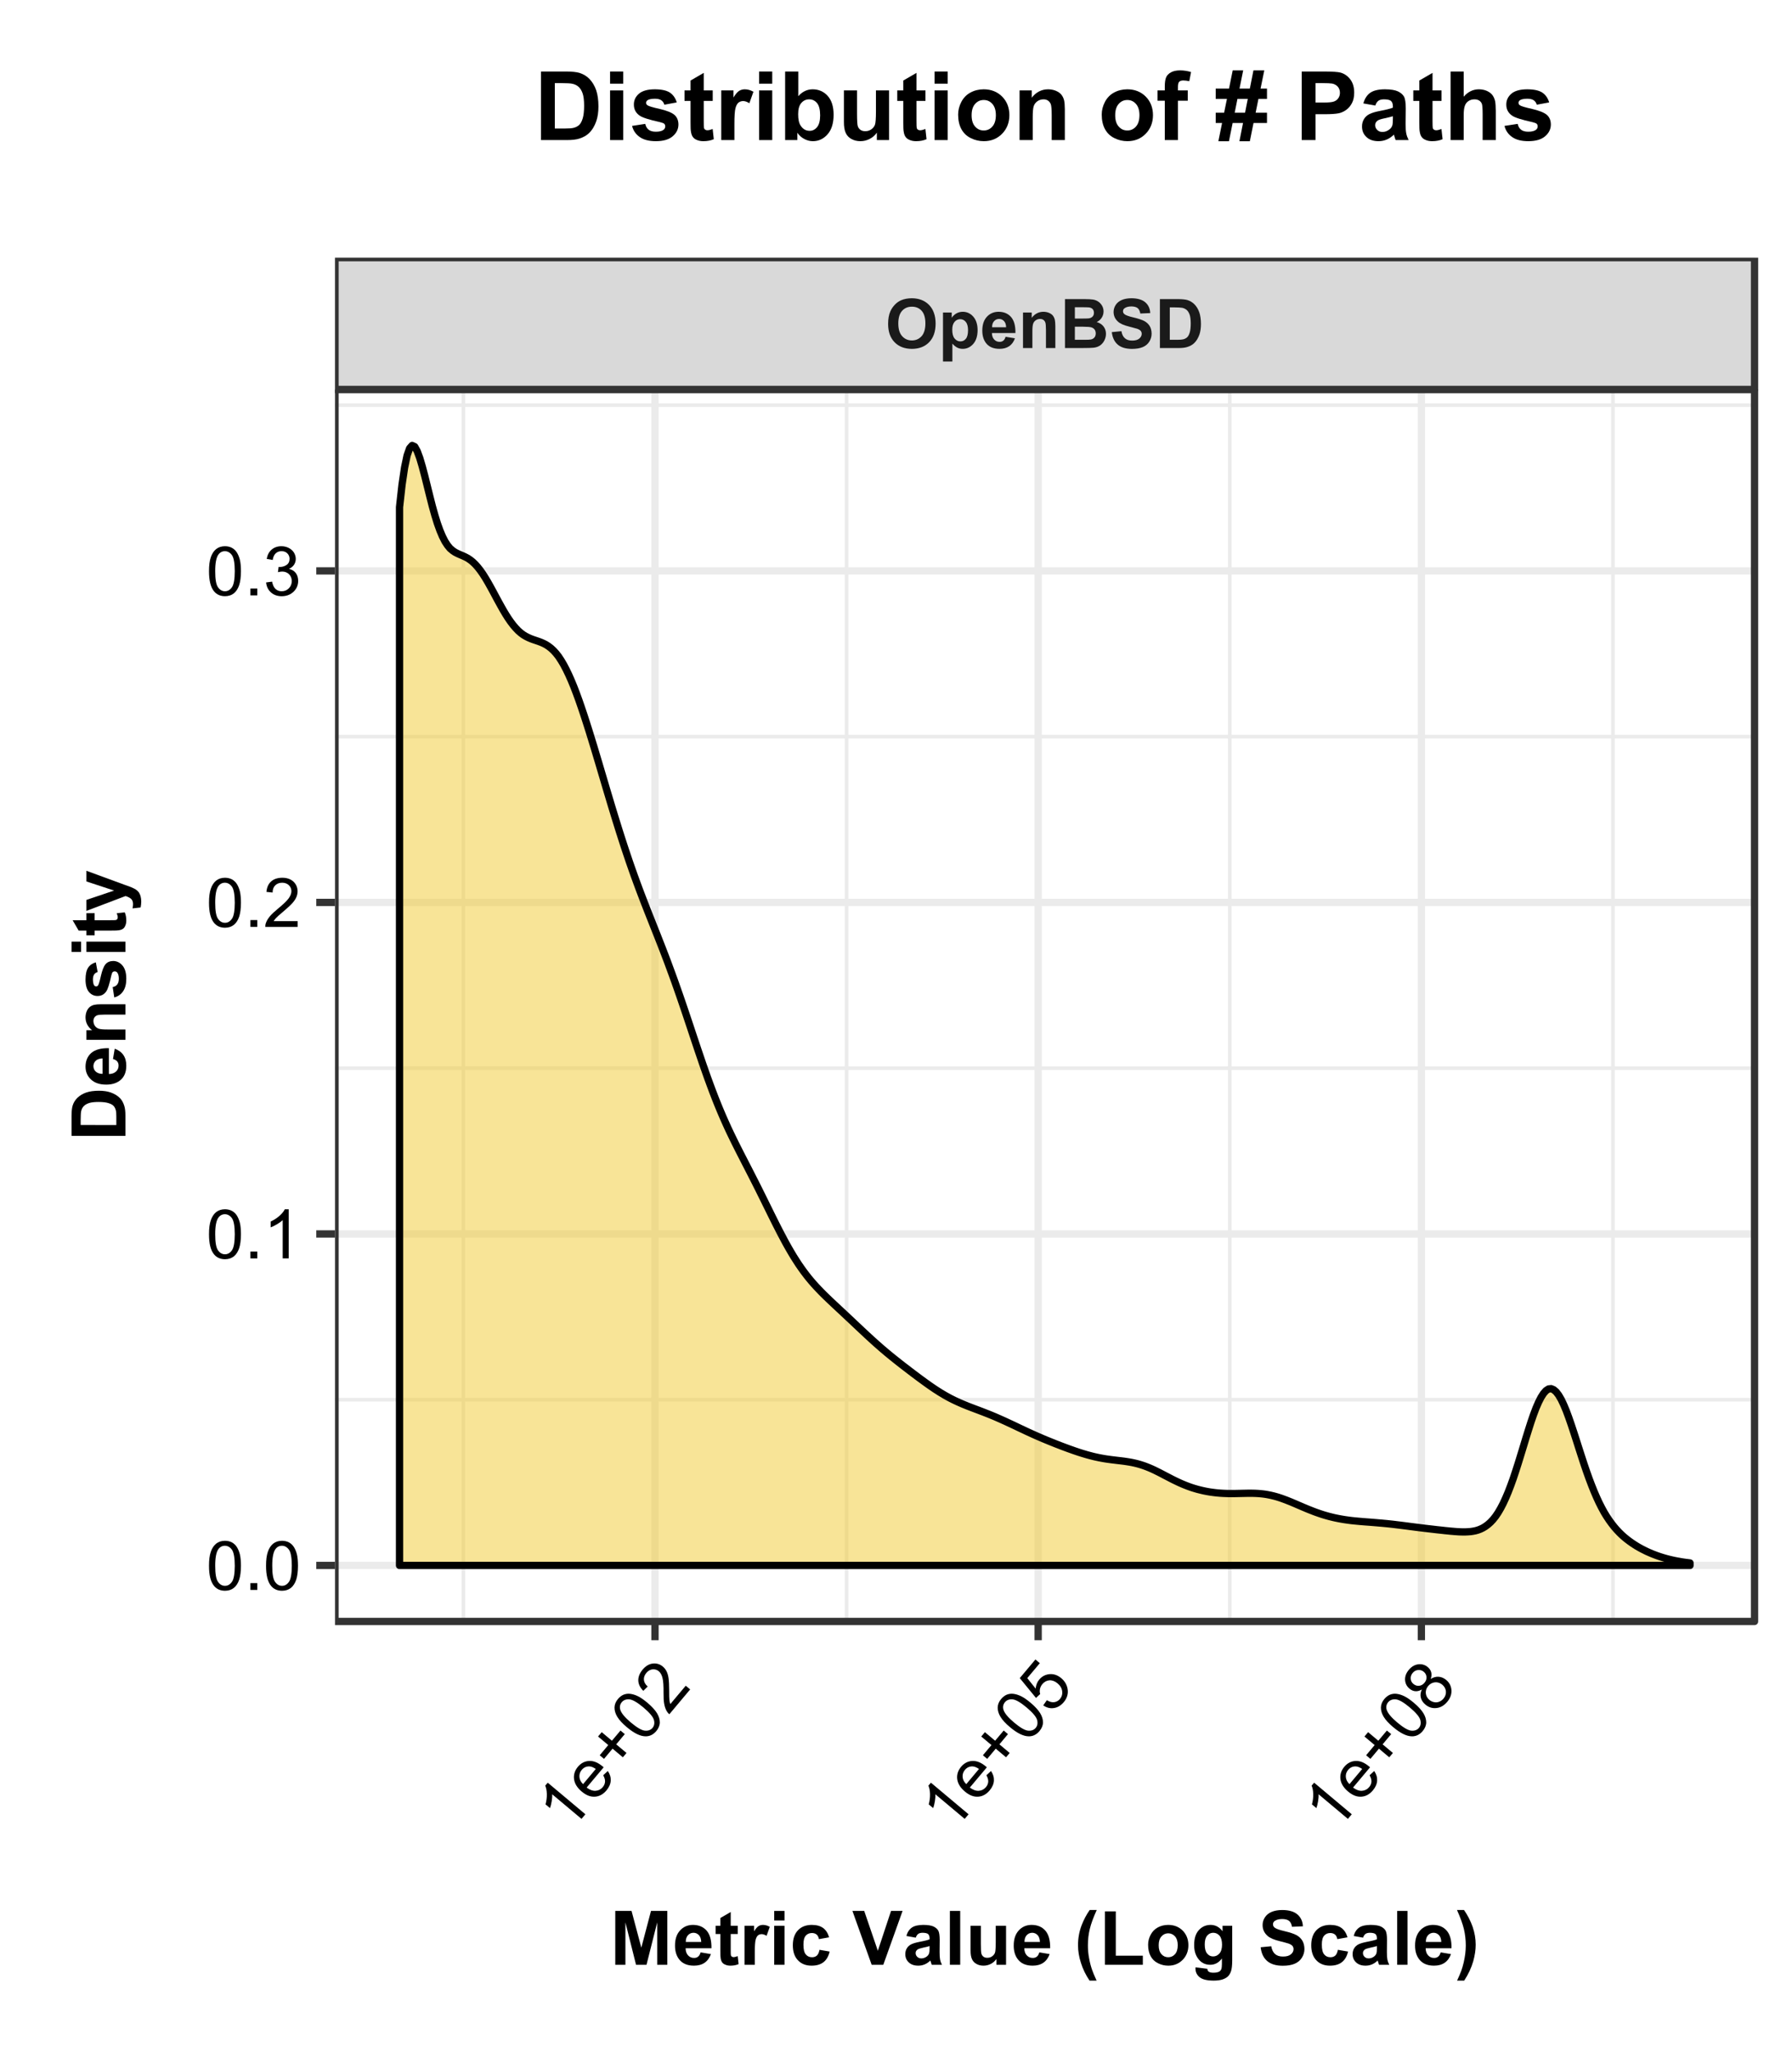
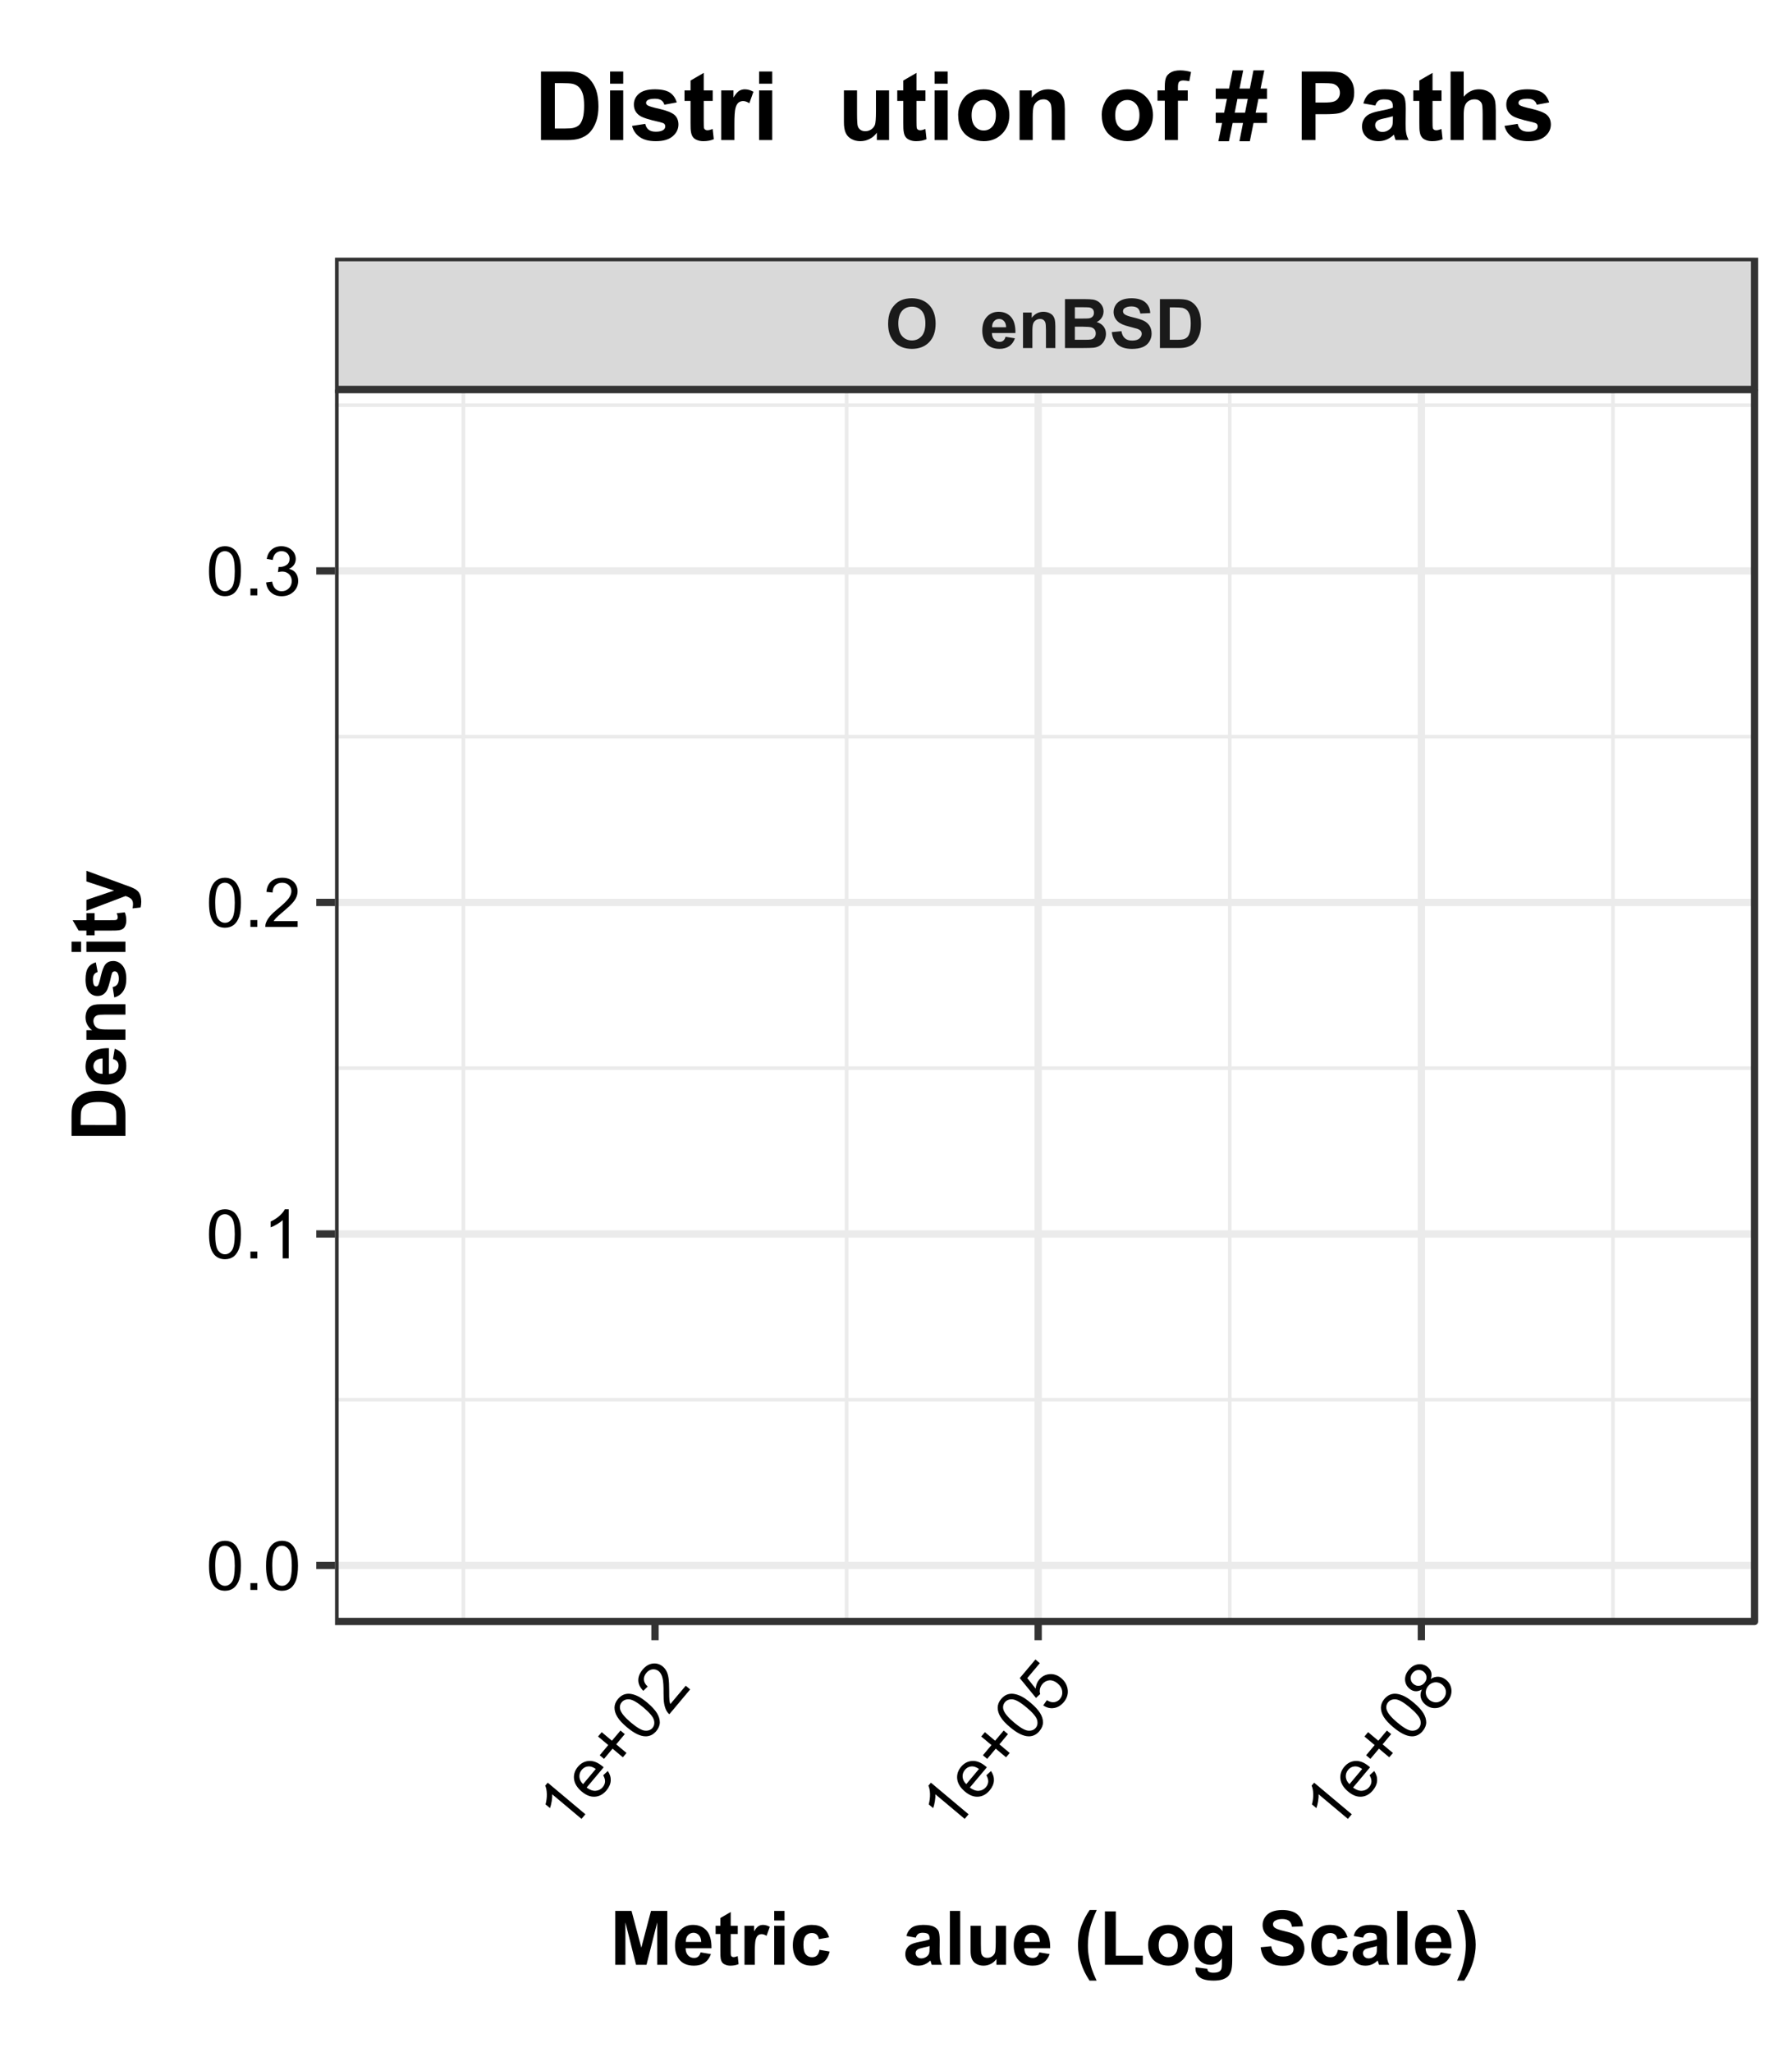
<svg xmlns="http://www.w3.org/2000/svg" xmlns:xlink="http://www.w3.org/1999/xlink" width="262pt" height="300pt" viewBox="0 0 262 300" version="1.1">
  <defs>
    <g>
      <symbol overflow="visible" id="glyph0-0">
        <path style="stroke:none;" d="M 0.434 -3.535 C 0.434 -4.262 0.543 -4.875 0.762 -5.371 C 0.926 -5.734 1.148 -6.062 1.43 -6.352 C 1.711 -6.641 2.016 -6.855 2.352 -6.996 C 2.797 -7.184 3.312 -7.277 3.898 -7.281 C 4.945 -7.277 5.789 -6.949 6.426 -6.297 C 7.059 -5.641 7.375 -4.73 7.379 -3.57 C 7.375 -2.41 7.062 -1.508 6.434 -0.855 C 5.805 -0.207 4.965 0.117 3.914 0.121 C 2.852 0.117 2.004 -0.203 1.375 -0.852 C 0.746 -1.5 0.434 -2.395 0.434 -3.535 Z M 1.922 -3.586 C 1.922 -2.773 2.109 -2.156 2.484 -1.738 C 2.859 -1.32 3.332 -1.113 3.91 -1.113 C 4.48 -1.113 4.953 -1.32 5.328 -1.734 C 5.695 -2.148 5.883 -2.77 5.883 -3.602 C 5.883 -4.422 5.703 -5.035 5.344 -5.441 C 4.984 -5.844 4.504 -6.047 3.91 -6.047 C 3.309 -6.047 2.828 -5.84 2.469 -5.434 C 2.102 -5.02 1.922 -4.406 1.922 -3.586 Z M 1.922 -3.586 " />
      </symbol>
      <symbol overflow="visible" id="glyph0-1">
-         <path style="stroke:none;" d="M 0.68 -5.188 L 1.957 -5.188 L 1.957 -4.422 C 2.121 -4.68 2.344 -4.891 2.629 -5.059 C 2.91 -5.219 3.227 -5.301 3.574 -5.305 C 4.176 -5.301 4.684 -5.066 5.105 -4.594 C 5.523 -4.121 5.734 -3.461 5.738 -2.621 C 5.734 -1.754 5.523 -1.082 5.102 -0.602 C 4.676 -0.121 4.164 0.117 3.562 0.117 C 3.273 0.117 3.012 0.062 2.785 -0.055 C 2.551 -0.164 2.309 -0.359 2.051 -0.641 L 2.051 1.973 L 0.68 1.973 Z M 2.035 -2.68 C 2.031 -2.094 2.148 -1.664 2.383 -1.387 C 2.613 -1.109 2.895 -0.973 3.227 -0.973 C 3.543 -0.973 3.809 -1.098 4.023 -1.355 C 4.23 -1.605 4.336 -2.027 4.34 -2.613 C 4.336 -3.156 4.227 -3.559 4.012 -3.824 C 3.793 -4.086 3.523 -4.219 3.203 -4.219 C 2.863 -4.219 2.586 -4.086 2.367 -3.828 C 2.145 -3.566 2.031 -3.184 2.035 -2.68 Z M 2.035 -2.68 " />
-       </symbol>
+         </symbol>
      <symbol overflow="visible" id="glyph0-2">
        <path style="stroke:none;" d="M 3.719 -1.648 L 5.086 -1.422 C 4.91 -0.918 4.633 -0.535 4.254 -0.273 C 3.875 -0.012 3.398 0.117 2.832 0.117 C 1.926 0.117 1.258 -0.176 0.828 -0.766 C 0.484 -1.238 0.316 -1.836 0.316 -2.555 C 0.316 -3.414 0.539 -4.086 0.988 -4.574 C 1.438 -5.059 2.008 -5.301 2.695 -5.305 C 3.465 -5.301 4.07 -5.047 4.52 -4.539 C 4.965 -4.027 5.18 -3.246 5.16 -2.195 L 1.723 -2.195 C 1.73 -1.785 1.84 -1.469 2.055 -1.246 C 2.266 -1.016 2.531 -0.902 2.848 -0.906 C 3.059 -0.902 3.238 -0.961 3.387 -1.082 C 3.535 -1.195 3.645 -1.383 3.719 -1.648 Z M 3.797 -3.039 C 3.789 -3.434 3.688 -3.734 3.492 -3.941 C 3.297 -4.148 3.059 -4.254 2.777 -4.254 C 2.477 -4.254 2.227 -4.145 2.035 -3.926 C 1.836 -3.707 1.742 -3.41 1.75 -3.039 Z M 3.797 -3.039 " />
      </symbol>
      <symbol overflow="visible" id="glyph0-3">
        <path style="stroke:none;" d="M 5.434 0 L 4.062 0 L 4.062 -2.648 C 4.059 -3.203 4.031 -3.562 3.973 -3.73 C 3.914 -3.895 3.816 -4.023 3.688 -4.117 C 3.555 -4.207 3.398 -4.254 3.211 -4.254 C 2.973 -4.254 2.758 -4.188 2.57 -4.059 C 2.379 -3.926 2.25 -3.754 2.184 -3.539 C 2.109 -3.324 2.074 -2.926 2.078 -2.348 L 2.078 0 L 0.707 0 L 0.707 -5.188 L 1.984 -5.188 L 1.984 -4.422 C 2.434 -5.008 3.004 -5.301 3.691 -5.305 C 3.992 -5.301 4.266 -5.246 4.52 -5.141 C 4.77 -5.027 4.961 -4.891 5.09 -4.723 C 5.215 -4.551 5.305 -4.355 5.355 -4.145 C 5.406 -3.926 5.43 -3.621 5.434 -3.223 Z M 5.434 0 " />
      </symbol>
      <symbol overflow="visible" id="glyph0-4">
        <path style="stroke:none;" d="M 0.734 -7.156 L 3.594 -7.156 C 4.156 -7.152 4.578 -7.129 4.859 -7.086 C 5.133 -7.035 5.383 -6.938 5.605 -6.789 C 5.824 -6.637 6.008 -6.438 6.156 -6.191 C 6.301 -5.941 6.375 -5.664 6.375 -5.355 C 6.375 -5.02 6.285 -4.711 6.105 -4.434 C 5.926 -4.152 5.68 -3.941 5.371 -3.805 C 5.805 -3.672 6.141 -3.457 6.375 -3.152 C 6.609 -2.848 6.727 -2.488 6.727 -2.074 C 6.727 -1.746 6.648 -1.43 6.5 -1.125 C 6.344 -0.816 6.137 -0.57 5.879 -0.387 C 5.613 -0.203 5.293 -0.09 4.914 -0.047 C 4.668 -0.02 4.086 -0.004 3.168 0 L 0.734 0 Z M 2.18 -5.969 L 2.18 -4.312 L 3.125 -4.312 C 3.684 -4.312 4.035 -4.32 4.176 -4.336 C 4.422 -4.363 4.617 -4.445 4.758 -4.59 C 4.898 -4.73 4.969 -4.918 4.969 -5.152 C 4.969 -5.371 4.906 -5.551 4.785 -5.691 C 4.664 -5.824 4.484 -5.91 4.242 -5.941 C 4.098 -5.957 3.684 -5.965 3.008 -5.969 Z M 2.18 -3.121 L 2.18 -1.207 L 3.516 -1.207 C 4.035 -1.207 4.363 -1.219 4.508 -1.25 C 4.719 -1.285 4.895 -1.383 5.031 -1.535 C 5.164 -1.684 5.23 -1.887 5.234 -2.145 C 5.23 -2.355 5.18 -2.535 5.078 -2.688 C 4.973 -2.836 4.82 -2.945 4.625 -3.016 C 4.426 -3.082 4 -3.117 3.344 -3.121 Z M 2.18 -3.121 " />
      </symbol>
      <symbol overflow="visible" id="glyph0-5">
        <path style="stroke:none;" d="M 0.359 -2.328 L 1.766 -2.465 C 1.848 -1.992 2.02 -1.645 2.281 -1.426 C 2.539 -1.199 2.891 -1.09 3.328 -1.094 C 3.793 -1.09 4.141 -1.188 4.379 -1.387 C 4.613 -1.582 4.734 -1.812 4.734 -2.078 C 4.734 -2.246 4.684 -2.391 4.586 -2.512 C 4.484 -2.629 4.312 -2.73 4.066 -2.82 C 3.895 -2.875 3.508 -2.98 2.91 -3.133 C 2.133 -3.324 1.59 -3.562 1.281 -3.844 C 0.84 -4.234 0.621 -4.711 0.621 -5.281 C 0.621 -5.641 0.723 -5.984 0.93 -6.305 C 1.137 -6.621 1.434 -6.863 1.824 -7.031 C 2.207 -7.195 2.68 -7.277 3.234 -7.281 C 4.129 -7.277 4.801 -7.078 5.258 -6.688 C 5.711 -6.289 5.953 -5.766 5.977 -5.113 L 4.531 -5.047 C 4.465 -5.414 4.332 -5.68 4.133 -5.844 C 3.926 -6 3.621 -6.082 3.219 -6.086 C 2.793 -6.082 2.465 -5.996 2.23 -5.824 C 2.074 -5.715 1.996 -5.566 2 -5.383 C 1.996 -5.207 2.07 -5.062 2.219 -4.945 C 2.398 -4.793 2.84 -4.633 3.547 -4.469 C 4.246 -4.301 4.766 -4.129 5.105 -3.953 C 5.438 -3.773 5.703 -3.531 5.895 -3.227 C 6.082 -2.918 6.176 -2.539 6.18 -2.086 C 6.176 -1.672 6.062 -1.285 5.84 -0.93 C 5.609 -0.57 5.289 -0.305 4.875 -0.133 C 4.457 0.039 3.938 0.121 3.316 0.125 C 2.41 0.121 1.715 -0.082 1.23 -0.5 C 0.746 -0.914 0.453 -1.523 0.359 -2.328 Z M 0.359 -2.328 " />
      </symbol>
      <symbol overflow="visible" id="glyph0-6">
        <path style="stroke:none;" d="M 0.723 -7.156 L 3.363 -7.156 C 3.957 -7.152 4.41 -7.109 4.727 -7.023 C 5.145 -6.895 5.504 -6.676 5.805 -6.363 C 6.102 -6.047 6.328 -5.66 6.488 -5.203 C 6.641 -4.742 6.719 -4.176 6.723 -3.512 C 6.719 -2.918 6.648 -2.41 6.504 -1.988 C 6.324 -1.465 6.066 -1.043 5.738 -0.723 C 5.48 -0.473 5.145 -0.285 4.723 -0.152 C 4.402 -0.051 3.973 0 3.441 0 L 0.723 0 Z M 2.168 -5.945 L 2.168 -1.207 L 3.246 -1.207 C 3.648 -1.207 3.938 -1.227 4.121 -1.273 C 4.352 -1.328 4.547 -1.43 4.703 -1.57 C 4.855 -1.711 4.98 -1.941 5.082 -2.262 C 5.176 -2.582 5.227 -3.02 5.23 -3.574 C 5.227 -4.129 5.176 -4.551 5.082 -4.848 C 4.98 -5.141 4.844 -5.371 4.672 -5.539 C 4.492 -5.703 4.27 -5.816 4.004 -5.879 C 3.801 -5.918 3.406 -5.941 2.816 -5.945 Z M 2.168 -5.945 " />
      </symbol>
      <symbol overflow="visible" id="glyph1-0">
        <path style="stroke:none;" d="M 2.395 -2.855 L 1.828 -2.18 L -2.461 -5.781 C -2.441 -5.488 -2.465 -5.145 -2.531 -4.754 C -2.598 -4.355 -2.68 -4.023 -2.777 -3.754 L -3.43 -4.301 C -3.289 -4.824 -3.227 -5.332 -3.242 -5.824 C -3.254 -6.316 -3.332 -6.719 -3.477 -7.039 L -3.109 -7.473 Z M 2.395 -2.855 " />
      </symbol>
      <symbol overflow="visible" id="glyph1-1">
        <path style="stroke:none;" d="M 1.426 -4.297 L 2.098 -4.922 C 2.41 -4.469 2.551 -4 2.527 -3.516 C 2.5 -3.031 2.297 -2.559 1.914 -2.098 C 1.426 -1.516 0.859 -1.203 0.215 -1.164 C -0.43 -1.121 -1.07 -1.371 -1.719 -1.918 C -2.383 -2.477 -2.758 -3.086 -2.84 -3.742 C -2.918 -4.395 -2.727 -4.996 -2.27 -5.543 C -1.82 -6.074 -1.277 -6.355 -0.633 -6.391 C 0.008 -6.422 0.656 -6.164 1.312 -5.617 C 1.352 -5.582 1.41 -5.531 1.492 -5.461 L -0.996 -2.5 C -0.535 -2.156 -0.098 -2 0.316 -2.027 C 0.734 -2.055 1.082 -2.234 1.363 -2.566 C 1.566 -2.812 1.676 -3.074 1.695 -3.359 C 1.711 -3.641 1.621 -3.953 1.426 -4.297 Z M -1.516 -3 L 0.344 -5.219 C -0.016 -5.465 -0.336 -5.59 -0.621 -5.594 C -1.059 -5.598 -1.422 -5.43 -1.711 -5.086 C -1.969 -4.777 -2.082 -4.43 -2.051 -4.047 C -2.02 -3.66 -1.84 -3.312 -1.516 -3 Z M -1.516 -3 " />
      </symbol>
      <symbol overflow="visible" id="glyph1-2">
        <path style="stroke:none;" d="M 0.723 -2.664 L -0.781 -3.926 L -2.031 -2.434 L -2.66 -2.961 L -1.41 -4.453 L -2.902 -5.703 L -2.367 -6.34 L -0.875 -5.086 L 0.379 -6.578 L 1.004 -6.055 L -0.246 -4.559 L 1.258 -3.297 Z M 0.723 -2.664 " />
      </symbol>
      <symbol overflow="visible" id="glyph1-3">
        <path style="stroke:none;" d="M -2.438 -2.586 C -3.086 -3.125 -3.551 -3.629 -3.836 -4.098 C -4.117 -4.559 -4.254 -5.016 -4.25 -5.461 C -4.242 -5.906 -4.074 -6.328 -3.738 -6.727 C -3.488 -7.02 -3.211 -7.227 -2.91 -7.352 C -2.602 -7.473 -2.277 -7.512 -1.938 -7.469 C -1.59 -7.426 -1.223 -7.312 -0.836 -7.125 C -0.445 -6.938 0.02 -6.617 0.562 -6.164 C 1.203 -5.621 1.664 -5.117 1.953 -4.656 C 2.234 -4.191 2.375 -3.738 2.375 -3.293 C 2.367 -2.848 2.195 -2.426 1.859 -2.027 C 1.414 -1.496 0.879 -1.238 0.246 -1.258 C -0.512 -1.277 -1.406 -1.719 -2.438 -2.586 Z M -1.855 -3.277 C -0.953 -2.52 -0.27 -2.125 0.203 -2.086 C 0.676 -2.047 1.043 -2.18 1.309 -2.492 C 1.562 -2.797 1.633 -3.184 1.512 -3.648 C 1.387 -4.105 0.879 -4.715 -0.02 -5.473 C -0.918 -6.227 -1.605 -6.621 -2.082 -6.664 C -2.551 -6.699 -2.922 -6.562 -3.188 -6.25 C -3.445 -5.938 -3.52 -5.582 -3.418 -5.18 C -3.273 -4.668 -2.754 -4.031 -1.855 -3.277 Z M -1.855 -3.277 " />
      </symbol>
      <symbol overflow="visible" id="glyph1-4">
        <path style="stroke:none;" d="M 2.59 -4.398 L 3.234 -3.855 L 0.195 -0.23 C 0.027 -0.359 -0.102 -0.52 -0.207 -0.703 C -0.371 -1 -0.492 -1.352 -0.562 -1.758 C -0.633 -2.16 -0.664 -2.684 -0.656 -3.336 C -0.645 -4.336 -0.691 -5.062 -0.805 -5.516 C -0.91 -5.961 -1.094 -6.293 -1.348 -6.512 C -1.613 -6.73 -1.918 -6.824 -2.266 -6.793 C -2.605 -6.754 -2.906 -6.582 -3.164 -6.277 C -3.438 -5.949 -3.559 -5.609 -3.527 -5.254 C -3.496 -4.895 -3.309 -4.57 -2.969 -4.281 L -3.617 -3.648 C -4.09 -4.125 -4.336 -4.633 -4.348 -5.172 C -4.359 -5.707 -4.145 -6.234 -3.711 -6.758 C -3.266 -7.281 -2.77 -7.578 -2.223 -7.641 C -1.672 -7.703 -1.184 -7.551 -0.754 -7.191 C -0.531 -7.004 -0.352 -6.777 -0.219 -6.512 C -0.078 -6.242 0.016 -5.906 0.074 -5.504 C 0.133 -5.098 0.164 -4.484 0.168 -3.656 C 0.164 -2.969 0.176 -2.516 0.203 -2.301 C 0.227 -2.082 0.27 -1.887 0.332 -1.711 Z M 2.59 -4.398 " />
      </symbol>
      <symbol overflow="visible" id="glyph1-5">
        <path style="stroke:none;" d="M -1.168 -1.523 L -0.637 -2.281 C -0.246 -2.039 0.113 -1.945 0.445 -1.992 C 0.777 -2.039 1.055 -2.195 1.285 -2.465 C 1.551 -2.789 1.66 -3.168 1.605 -3.598 C 1.551 -4.027 1.32 -4.41 0.918 -4.75 C 0.531 -5.066 0.141 -5.211 -0.262 -5.188 C -0.664 -5.156 -1.012 -4.969 -1.305 -4.621 C -1.484 -4.398 -1.598 -4.16 -1.648 -3.906 C -1.695 -3.648 -1.684 -3.406 -1.613 -3.176 L -2.227 -2.613 L -4.598 -5.508 L -2.309 -8.234 L -1.664 -7.695 L -3.5 -5.508 L -2.273 -3.973 C -2.227 -4.496 -2.051 -4.938 -1.75 -5.297 C -1.348 -5.773 -0.844 -6.035 -0.234 -6.09 C 0.371 -6.137 0.934 -5.945 1.457 -5.512 C 1.953 -5.094 2.262 -4.59 2.383 -4 C 2.527 -3.273 2.348 -2.605 1.84 -2 C 1.418 -1.5 0.934 -1.211 0.395 -1.133 C -0.152 -1.047 -0.668 -1.18 -1.168 -1.523 Z M -1.168 -1.523 " />
      </symbol>
      <symbol overflow="visible" id="glyph1-6">
        <path style="stroke:none;" d="M -1.836 -3.848 C -2.172 -3.652 -2.492 -3.566 -2.797 -3.594 C -3.094 -3.617 -3.379 -3.742 -3.645 -3.965 C -4.043 -4.297 -4.258 -4.723 -4.293 -5.238 C -4.32 -5.754 -4.137 -6.25 -3.738 -6.727 C -3.336 -7.203 -2.871 -7.469 -2.352 -7.531 C -1.824 -7.586 -1.363 -7.449 -0.969 -7.117 C -0.711 -6.902 -0.547 -6.648 -0.473 -6.359 C -0.395 -6.062 -0.418 -5.738 -0.547 -5.387 C -0.156 -5.629 0.23 -5.738 0.625 -5.707 C 1.016 -5.676 1.383 -5.52 1.727 -5.238 C 2.191 -4.844 2.445 -4.348 2.488 -3.75 C 2.527 -3.148 2.32 -2.578 1.871 -2.039 C 1.41 -1.496 0.883 -1.191 0.289 -1.133 C -0.309 -1.066 -0.844 -1.238 -1.324 -1.641 C -1.68 -1.938 -1.902 -2.277 -1.992 -2.664 C -2.082 -3.043 -2.027 -3.438 -1.836 -3.848 Z M -3.09 -4.672 C -2.828 -4.449 -2.547 -4.355 -2.246 -4.387 C -1.938 -4.414 -1.676 -4.562 -1.453 -4.832 C -1.234 -5.09 -1.137 -5.371 -1.16 -5.676 C -1.184 -5.977 -1.312 -6.227 -1.555 -6.43 C -1.797 -6.633 -2.078 -6.723 -2.391 -6.695 C -2.703 -6.664 -2.965 -6.523 -3.18 -6.27 C -3.395 -6.012 -3.492 -5.727 -3.469 -5.422 C -3.445 -5.109 -3.316 -4.859 -3.09 -4.672 Z M -0.742 -2.328 C -0.547 -2.164 -0.32 -2.055 -0.066 -2 C 0.191 -1.938 0.438 -1.957 0.688 -2.055 C 0.934 -2.148 1.148 -2.301 1.324 -2.512 C 1.59 -2.828 1.707 -3.18 1.68 -3.566 C 1.645 -3.945 1.469 -4.27 1.156 -4.543 C 0.828 -4.812 0.469 -4.93 0.078 -4.895 C -0.316 -4.855 -0.645 -4.676 -0.918 -4.352 C -1.18 -4.035 -1.293 -3.684 -1.262 -3.301 C -1.223 -2.914 -1.051 -2.59 -0.742 -2.328 Z M -0.742 -2.328 " />
      </symbol>
      <symbol overflow="visible" id="glyph2-0">
        <path style="stroke:none;" d="M 0.414 -3.531 C 0.41 -4.375 0.496 -5.055 0.676 -5.574 C 0.848 -6.086 1.109 -6.484 1.453 -6.766 C 1.797 -7.043 2.227 -7.184 2.75 -7.188 C 3.129 -7.184 3.465 -7.105 3.758 -6.953 C 4.047 -6.797 4.289 -6.574 4.477 -6.285 C 4.664 -5.992 4.812 -5.637 4.922 -5.223 C 5.027 -4.801 5.078 -4.238 5.082 -3.531 C 5.078 -2.688 4.992 -2.008 4.824 -1.496 C 4.648 -0.977 4.391 -0.578 4.051 -0.301 C 3.703 -0.02 3.27 0.117 2.75 0.121 C 2.055 0.117 1.516 -0.129 1.125 -0.621 C 0.648 -1.215 0.41 -2.184 0.414 -3.531 Z M 1.32 -3.531 C 1.316 -2.352 1.453 -1.57 1.73 -1.184 C 2.004 -0.793 2.344 -0.598 2.75 -0.602 C 3.148 -0.598 3.488 -0.793 3.766 -1.188 C 4.039 -1.574 4.176 -2.355 4.18 -3.531 C 4.176 -4.707 4.039 -5.488 3.766 -5.879 C 3.488 -6.262 3.145 -6.457 2.738 -6.461 C 2.332 -6.457 2.012 -6.285 1.773 -5.945 C 1.469 -5.508 1.316 -4.703 1.32 -3.531 Z M 1.32 -3.531 " />
      </symbol>
      <symbol overflow="visible" id="glyph2-1">
        <path style="stroke:none;" d="M 0.906 0 L 0.906 -1 L 1.91 -1 L 1.91 0 Z M 0.906 0 " />
      </symbol>
      <symbol overflow="visible" id="glyph2-2">
        <path style="stroke:none;" d="M 3.727 0 L 2.848 0 L 2.848 -5.602 C 2.637 -5.398 2.359 -5.195 2.016 -4.992 C 1.672 -4.789 1.363 -4.637 1.09 -4.539 L 1.09 -5.391 C 1.582 -5.621 2.012 -5.898 2.379 -6.23 C 2.746 -6.555 3.004 -6.875 3.16 -7.188 L 3.727 -7.188 Z M 3.727 0 " />
      </symbol>
      <symbol overflow="visible" id="glyph2-3">
        <path style="stroke:none;" d="M 5.035 -0.844 L 5.035 0 L 0.305 0 C 0.297 -0.211 0.328 -0.414 0.406 -0.609 C 0.523 -0.93 0.719 -1.246 0.984 -1.562 C 1.25 -1.871 1.633 -2.234 2.133 -2.648 C 2.91 -3.281 3.434 -3.785 3.711 -4.16 C 3.98 -4.535 4.117 -4.887 4.121 -5.219 C 4.117 -5.566 3.992 -5.859 3.746 -6.102 C 3.496 -6.336 3.172 -6.457 2.773 -6.461 C 2.348 -6.457 2.012 -6.328 1.758 -6.078 C 1.5 -5.82 1.371 -5.469 1.371 -5.023 L 0.469 -5.117 C 0.531 -5.789 0.762 -6.305 1.168 -6.656 C 1.566 -7.008 2.109 -7.184 2.793 -7.188 C 3.477 -7.184 4.02 -6.992 4.422 -6.617 C 4.82 -6.234 5.02 -5.762 5.023 -5.199 C 5.02 -4.91 4.961 -4.629 4.848 -4.355 C 4.727 -4.074 4.535 -3.785 4.266 -3.48 C 3.992 -3.176 3.539 -2.754 2.91 -2.223 C 2.379 -1.777 2.039 -1.477 1.895 -1.32 C 1.742 -1.16 1.621 -1.004 1.523 -0.844 Z M 5.035 -0.844 " />
      </symbol>
      <symbol overflow="visible" id="glyph2-4">
        <path style="stroke:none;" d="M 0.422 -1.891 L 1.297 -2.008 C 1.395 -1.504 1.566 -1.145 1.812 -0.93 C 2.055 -0.707 2.352 -0.598 2.699 -0.602 C 3.109 -0.598 3.457 -0.742 3.746 -1.031 C 4.027 -1.316 4.172 -1.668 4.176 -2.094 C 4.172 -2.492 4.039 -2.824 3.777 -3.09 C 3.512 -3.348 3.176 -3.48 2.773 -3.484 C 2.602 -3.48 2.395 -3.449 2.152 -3.391 L 2.25 -4.16 C 2.309 -4.152 2.355 -4.148 2.391 -4.148 C 2.766 -4.148 3.102 -4.246 3.402 -4.441 C 3.699 -4.637 3.848 -4.938 3.852 -5.348 C 3.848 -5.664 3.738 -5.93 3.523 -6.145 C 3.305 -6.355 3.023 -6.461 2.68 -6.465 C 2.336 -6.461 2.051 -6.355 1.824 -6.141 C 1.594 -5.926 1.449 -5.602 1.387 -5.176 L 0.508 -5.332 C 0.613 -5.918 0.855 -6.371 1.238 -6.699 C 1.617 -7.02 2.094 -7.184 2.66 -7.188 C 3.051 -7.184 3.41 -7.098 3.738 -6.934 C 4.066 -6.762 4.316 -6.535 4.496 -6.25 C 4.668 -5.957 4.758 -5.648 4.758 -5.328 C 4.758 -5.016 4.672 -4.734 4.508 -4.48 C 4.336 -4.227 4.09 -4.023 3.77 -3.875 C 4.191 -3.773 4.523 -3.574 4.758 -3.27 C 4.992 -2.961 5.109 -2.574 5.109 -2.113 C 5.109 -1.484 4.879 -0.953 4.426 -0.523 C 3.965 -0.09 3.391 0.121 2.695 0.125 C 2.066 0.121 1.543 -0.062 1.129 -0.434 C 0.711 -0.809 0.477 -1.293 0.422 -1.891 Z M 0.422 -1.891 " />
      </symbol>
      <symbol overflow="visible" id="glyph3-0">
        <path style="stroke:none;" d="M 0.777 0 L 0.777 -7.875 L 3.156 -7.875 L 4.586 -2.504 L 6 -7.875 L 8.383 -7.875 L 8.383 0 L 6.906 0 L 6.906 -6.199 L 5.344 0 L 3.812 0 L 2.258 -6.199 L 2.258 0 Z M 0.777 0 " />
      </symbol>
      <symbol overflow="visible" id="glyph3-1">
        <path style="stroke:none;" d="M 4.094 -1.816 L 5.598 -1.562 C 5.398 -1.008 5.094 -0.586 4.68 -0.301 C 4.262 -0.012 3.742 0.129 3.117 0.129 C 2.125 0.129 1.391 -0.195 0.914 -0.844 C 0.535 -1.359 0.344 -2.012 0.348 -2.809 C 0.344 -3.75 0.594 -4.492 1.09 -5.027 C 1.582 -5.562 2.207 -5.828 2.965 -5.832 C 3.812 -5.828 4.48 -5.551 4.973 -4.992 C 5.461 -4.43 5.695 -3.57 5.676 -2.418 L 1.895 -2.418 C 1.902 -1.969 2.027 -1.621 2.262 -1.371 C 2.492 -1.121 2.781 -0.996 3.133 -1 C 3.363 -0.996 3.562 -1.059 3.727 -1.191 C 3.887 -1.316 4.008 -1.527 4.094 -1.816 Z M 4.18 -3.34 C 4.164 -3.777 4.051 -4.109 3.84 -4.336 C 3.621 -4.562 3.359 -4.676 3.055 -4.68 C 2.723 -4.676 2.453 -4.555 2.238 -4.32 C 2.023 -4.074 1.918 -3.75 1.922 -3.34 Z M 4.18 -3.34 " />
      </symbol>
      <symbol overflow="visible" id="glyph3-2">
        <path style="stroke:none;" d="M 3.406 -5.703 L 3.406 -4.5 L 2.375 -4.5 L 2.375 -2.203 C 2.371 -1.734 2.383 -1.461 2.402 -1.387 C 2.422 -1.309 2.465 -1.246 2.535 -1.195 C 2.602 -1.145 2.688 -1.117 2.793 -1.121 C 2.93 -1.117 3.133 -1.168 3.398 -1.266 L 3.527 -0.098 C 3.176 0.055 2.777 0.129 2.336 0.129 C 2.062 0.129 1.816 0.086 1.602 -0.008 C 1.379 -0.094 1.219 -0.211 1.121 -0.359 C 1.016 -0.5 0.945 -0.699 0.906 -0.949 C 0.871 -1.125 0.855 -1.48 0.859 -2.016 L 0.859 -4.5 L 0.168 -4.5 L 0.168 -5.703 L 0.859 -5.703 L 0.859 -6.836 L 2.375 -7.719 L 2.375 -5.703 Z M 3.406 -5.703 " />
      </symbol>
      <symbol overflow="visible" id="glyph3-3">
        <path style="stroke:none;" d="M 2.234 0 L 0.727 0 L 0.727 -5.703 L 2.125 -5.703 L 2.125 -4.895 C 2.363 -5.273 2.578 -5.527 2.773 -5.648 C 2.961 -5.77 3.18 -5.828 3.426 -5.832 C 3.766 -5.828 4.098 -5.734 4.422 -5.547 L 3.953 -4.234 C 3.695 -4.395 3.457 -4.477 3.242 -4.48 C 3.027 -4.477 2.852 -4.418 2.707 -4.305 C 2.559 -4.184 2.441 -3.973 2.359 -3.672 C 2.273 -3.367 2.23 -2.73 2.234 -1.762 Z M 2.234 0 " />
      </symbol>
      <symbol overflow="visible" id="glyph3-4">
        <path style="stroke:none;" d="M 0.789 -6.477 L 0.789 -7.875 L 2.297 -7.875 L 2.297 -6.477 Z M 0.789 0 L 0.789 -5.703 L 2.297 -5.703 L 2.297 0 Z M 0.789 0 " />
      </symbol>
      <symbol overflow="visible" id="glyph3-5">
        <path style="stroke:none;" d="M 5.762 -4.016 L 4.273 -3.75 C 4.219 -4.047 4.105 -4.27 3.934 -4.418 C 3.754 -4.566 3.523 -4.641 3.242 -4.645 C 2.863 -4.641 2.566 -4.512 2.344 -4.254 C 2.117 -3.996 2.004 -3.562 2.008 -2.953 C 2.004 -2.273 2.117 -1.793 2.348 -1.52 C 2.574 -1.238 2.879 -1.102 3.266 -1.102 C 3.547 -1.102 3.781 -1.18 3.969 -1.344 C 4.148 -1.504 4.277 -1.785 4.355 -2.188 L 5.84 -1.934 C 5.684 -1.254 5.387 -0.738 4.953 -0.391 C 4.512 -0.043 3.926 0.129 3.195 0.129 C 2.359 0.129 1.695 -0.133 1.199 -0.66 C 0.703 -1.184 0.457 -1.914 0.457 -2.848 C 0.457 -3.785 0.703 -4.516 1.203 -5.043 C 1.695 -5.566 2.371 -5.828 3.223 -5.832 C 3.918 -5.828 4.469 -5.68 4.879 -5.383 C 5.289 -5.082 5.582 -4.625 5.762 -4.016 Z M 5.762 -4.016 " />
      </symbol>
      <symbol overflow="visible" id="glyph3-6">
        <path style="stroke:none;" d="" />
      </symbol>
      <symbol overflow="visible" id="glyph3-7">
-         <path style="stroke:none;" d="M 2.809 0 L -0.004 -7.875 L 1.719 -7.875 L 3.711 -2.047 L 5.641 -7.875 L 7.328 -7.875 L 4.508 0 Z M 2.809 0 " />
-       </symbol>
+         </symbol>
      <symbol overflow="visible" id="glyph3-8">
        <path style="stroke:none;" d="M 1.918 -3.965 L 0.547 -4.211 C 0.695 -4.762 0.961 -5.168 1.34 -5.434 C 1.715 -5.695 2.273 -5.828 3.02 -5.832 C 3.688 -5.828 4.188 -5.75 4.52 -5.594 C 4.848 -5.434 5.082 -5.23 5.215 -4.984 C 5.348 -4.738 5.414 -4.289 5.418 -3.637 L 5.402 -1.875 C 5.402 -1.371 5.426 -1 5.473 -0.762 C 5.52 -0.523 5.609 -0.27 5.746 0 L 4.254 0 C 4.215 -0.098 4.164 -0.246 4.109 -0.445 C 4.078 -0.531 4.062 -0.59 4.055 -0.625 C 3.797 -0.371 3.52 -0.184 3.227 -0.059 C 2.934 0.066 2.621 0.129 2.289 0.129 C 1.699 0.129 1.234 -0.027 0.898 -0.348 C 0.555 -0.664 0.387 -1.07 0.391 -1.559 C 0.387 -1.879 0.465 -2.164 0.621 -2.418 C 0.777 -2.668 0.992 -2.863 1.27 -3 C 1.547 -3.133 1.945 -3.25 2.469 -3.352 C 3.172 -3.484 3.664 -3.605 3.938 -3.723 L 3.938 -3.871 C 3.938 -4.16 3.863 -4.367 3.723 -4.492 C 3.574 -4.613 3.305 -4.676 2.91 -4.68 C 2.641 -4.676 2.43 -4.621 2.281 -4.52 C 2.129 -4.41 2.008 -4.227 1.918 -3.965 Z M 3.938 -2.738 C 3.742 -2.668 3.434 -2.594 3.02 -2.508 C 2.598 -2.418 2.324 -2.328 2.195 -2.246 C 1.996 -2.102 1.898 -1.926 1.902 -1.715 C 1.898 -1.5 1.977 -1.316 2.137 -1.164 C 2.293 -1.008 2.492 -0.93 2.738 -0.934 C 3.008 -0.93 3.27 -1.02 3.52 -1.203 C 3.699 -1.336 3.82 -1.504 3.879 -1.703 C 3.918 -1.828 3.938 -2.074 3.938 -2.438 Z M 3.938 -2.738 " />
      </symbol>
      <symbol overflow="visible" id="glyph3-9">
        <path style="stroke:none;" d="M 0.789 0 L 0.789 -7.875 L 2.297 -7.875 L 2.297 0 Z M 0.789 0 " />
      </symbol>
      <symbol overflow="visible" id="glyph3-10">
        <path style="stroke:none;" d="M 4.543 0 L 4.543 -0.855 C 4.332 -0.551 4.062 -0.309 3.727 -0.133 C 3.387 0.043 3.027 0.129 2.652 0.129 C 2.266 0.129 1.922 0.047 1.621 -0.121 C 1.312 -0.289 1.094 -0.527 0.961 -0.832 C 0.824 -1.137 0.754 -1.555 0.758 -2.094 L 0.758 -5.703 L 2.266 -5.703 L 2.266 -3.082 C 2.262 -2.277 2.289 -1.785 2.348 -1.605 C 2.402 -1.426 2.504 -1.281 2.652 -1.176 C 2.797 -1.07 2.984 -1.02 3.211 -1.02 C 3.469 -1.02 3.699 -1.09 3.902 -1.23 C 4.105 -1.371 4.246 -1.547 4.324 -1.758 C 4.398 -1.969 4.434 -2.48 4.438 -3.297 L 4.438 -5.703 L 5.945 -5.703 L 5.945 0 Z M 4.543 0 " />
      </symbol>
      <symbol overflow="visible" id="glyph3-11">
        <path style="stroke:none;" d="M 3.293 2.316 L 2.258 2.316 C 1.703 1.484 1.285 0.629 1.004 -0.262 C 0.715 -1.152 0.574 -2.016 0.574 -2.852 C 0.574 -3.887 0.75 -4.867 1.105 -5.789 C 1.414 -6.59 1.805 -7.328 2.277 -8.008 L 3.309 -8.008 C 2.816 -6.922 2.48 -6 2.297 -5.238 C 2.109 -4.477 2.016 -3.668 2.02 -2.82 C 2.016 -2.227 2.07 -1.625 2.184 -1.012 C 2.289 -0.395 2.438 0.188 2.633 0.742 C 2.754 1.105 2.977 1.629 3.293 2.316 Z M 3.293 2.316 " />
      </symbol>
      <symbol overflow="visible" id="glyph3-12">
        <path style="stroke:none;" d="M 0.844 0 L 0.844 -7.809 L 2.434 -7.809 L 2.434 -1.328 L 6.387 -1.328 L 6.387 0 Z M 0.844 0 " />
      </symbol>
      <symbol overflow="visible" id="glyph3-13">
        <path style="stroke:none;" d="M 0.441 -2.934 C 0.438 -3.43 0.562 -3.914 0.809 -4.387 C 1.055 -4.855 1.402 -5.215 1.859 -5.461 C 2.309 -5.707 2.816 -5.828 3.379 -5.832 C 4.238 -5.828 4.945 -5.551 5.5 -4.992 C 6.051 -4.43 6.328 -3.719 6.328 -2.867 C 6.328 -2 6.047 -1.285 5.492 -0.723 C 4.93 -0.152 4.23 0.129 3.391 0.129 C 2.863 0.129 2.363 0.012 1.891 -0.223 C 1.414 -0.457 1.055 -0.801 0.809 -1.262 C 0.562 -1.715 0.438 -2.273 0.441 -2.934 Z M 1.988 -2.852 C 1.984 -2.285 2.121 -1.852 2.391 -1.551 C 2.656 -1.25 2.984 -1.102 3.383 -1.102 C 3.773 -1.102 4.105 -1.25 4.375 -1.551 C 4.637 -1.852 4.77 -2.289 4.773 -2.863 C 4.77 -3.418 4.637 -3.848 4.375 -4.148 C 4.105 -4.449 3.773 -4.598 3.383 -4.602 C 2.984 -4.598 2.656 -4.449 2.391 -4.148 C 2.121 -3.848 1.984 -3.414 1.988 -2.852 Z M 1.988 -2.852 " />
      </symbol>
      <symbol overflow="visible" id="glyph3-14">
        <path style="stroke:none;" d="M 0.648 0.375 L 2.375 0.586 C 2.398 0.785 2.465 0.922 2.574 1 C 2.715 1.105 2.941 1.16 3.25 1.16 C 3.641 1.16 3.938 1.102 4.137 0.984 C 4.27 0.902 4.367 0.773 4.438 0.602 C 4.48 0.473 4.504 0.246 4.508 -0.09 L 4.508 -0.922 C 4.051 -0.305 3.48 0 2.797 0 C 2.027 0 1.422 -0.324 0.977 -0.973 C 0.625 -1.484 0.449 -2.121 0.453 -2.883 C 0.449 -3.84 0.68 -4.57 1.141 -5.074 C 1.598 -5.578 2.172 -5.828 2.859 -5.832 C 3.562 -5.828 4.141 -5.52 4.602 -4.902 L 4.602 -5.703 L 6.016 -5.703 L 6.016 -0.586 C 6.012 0.086 5.957 0.586 5.848 0.922 C 5.738 1.25 5.582 1.512 5.383 1.707 C 5.18 1.895 4.91 2.043 4.578 2.152 C 4.242 2.258 3.82 2.312 3.309 2.316 C 2.34 2.312 1.652 2.148 1.25 1.816 C 0.844 1.484 0.645 1.062 0.645 0.559 C 0.645 0.504 0.645 0.445 0.648 0.375 Z M 2 -2.969 C 1.996 -2.363 2.113 -1.922 2.352 -1.641 C 2.582 -1.359 2.871 -1.219 3.219 -1.219 C 3.582 -1.219 3.895 -1.363 4.148 -1.652 C 4.402 -1.941 4.527 -2.367 4.531 -2.934 C 4.527 -3.523 4.406 -3.961 4.168 -4.25 C 3.922 -4.531 3.613 -4.676 3.242 -4.68 C 2.879 -4.676 2.582 -4.535 2.352 -4.258 C 2.113 -3.973 1.996 -3.543 2 -2.969 Z M 2 -2.969 " />
      </symbol>
      <symbol overflow="visible" id="glyph3-15">
        <path style="stroke:none;" d="M 0.398 -2.562 L 1.945 -2.711 C 2.039 -2.191 2.227 -1.809 2.512 -1.566 C 2.793 -1.32 3.176 -1.199 3.664 -1.203 C 4.172 -1.199 4.559 -1.309 4.82 -1.527 C 5.078 -1.742 5.207 -1.996 5.211 -2.289 C 5.207 -2.473 5.152 -2.629 5.047 -2.762 C 4.934 -2.891 4.742 -3.008 4.473 -3.105 C 4.285 -3.168 3.863 -3.281 3.203 -3.449 C 2.348 -3.656 1.75 -3.914 1.406 -4.227 C 0.922 -4.656 0.68 -5.188 0.684 -5.812 C 0.68 -6.211 0.793 -6.586 1.023 -6.938 C 1.246 -7.285 1.574 -7.551 2.004 -7.734 C 2.434 -7.914 2.949 -8.004 3.555 -8.008 C 4.543 -8.004 5.285 -7.785 5.785 -7.355 C 6.281 -6.918 6.547 -6.344 6.574 -5.625 L 4.984 -5.555 C 4.914 -5.957 4.77 -6.246 4.547 -6.426 C 4.32 -6.602 3.984 -6.691 3.539 -6.691 C 3.078 -6.691 2.715 -6.594 2.453 -6.406 C 2.285 -6.281 2.203 -6.121 2.203 -5.918 C 2.203 -5.73 2.281 -5.57 2.438 -5.441 C 2.637 -5.27 3.121 -5.094 3.898 -4.914 C 4.668 -4.73 5.242 -4.543 5.613 -4.348 C 5.984 -4.152 6.273 -3.883 6.484 -3.547 C 6.691 -3.203 6.797 -2.785 6.801 -2.293 C 6.797 -1.84 6.672 -1.418 6.422 -1.023 C 6.172 -0.629 5.816 -0.336 5.359 -0.145 C 4.898 0.047 4.328 0.141 3.648 0.141 C 2.648 0.141 1.883 -0.09 1.352 -0.551 C 0.816 -1.012 0.5 -1.68 0.398 -2.562 Z M 0.398 -2.562 " />
      </symbol>
      <symbol overflow="visible" id="glyph3-16">
        <path style="stroke:none;" d="M 0.371 2.316 C 0.664 1.676 0.875 1.188 0.996 0.848 C 1.117 0.508 1.23 0.121 1.336 -0.324 C 1.438 -0.766 1.512 -1.188 1.566 -1.59 C 1.613 -1.988 1.641 -2.398 1.645 -2.82 C 1.641 -3.668 1.547 -4.477 1.367 -5.238 C 1.18 -6 0.844 -6.922 0.359 -8.008 L 1.387 -8.008 C 1.922 -7.234 2.34 -6.418 2.645 -5.559 C 2.941 -4.695 3.094 -3.82 3.094 -2.934 C 3.094 -2.18 2.973 -1.379 2.738 -0.527 C 2.465 0.434 2.023 1.379 1.414 2.316 Z M 0.371 2.316 " />
      </symbol>
      <symbol overflow="visible" id="glyph4-0">
        <path style="stroke:none;" d="M -7.875 -0.797 L -7.875 -3.699 C -7.875 -4.352 -7.824 -4.852 -7.723 -5.199 C -7.586 -5.656 -7.344 -6.051 -6.996 -6.383 C -6.648 -6.711 -6.223 -6.965 -5.723 -7.137 C -5.219 -7.309 -4.598 -7.395 -3.863 -7.395 C -3.211 -7.395 -2.652 -7.312 -2.188 -7.156 C -1.609 -6.953 -1.145 -6.672 -0.793 -6.312 C -0.52 -6.031 -0.312 -5.66 -0.168 -5.195 C -0.055 -4.84 0 -4.371 0 -3.785 L 0 -0.797 Z M -6.543 -2.387 L -1.328 -2.383 L -1.328 -3.57 C -1.324 -4.012 -1.348 -4.332 -1.402 -4.531 C -1.465 -4.789 -1.574 -5.004 -1.73 -5.176 C -1.879 -5.34 -2.133 -5.48 -2.488 -5.59 C -2.84 -5.699 -3.32 -5.754 -3.93 -5.754 C -4.535 -5.754 -5.004 -5.699 -5.332 -5.59 C -5.656 -5.48 -5.91 -5.328 -6.094 -5.141 C -6.277 -4.945 -6.402 -4.703 -6.469 -4.406 C -6.516 -4.18 -6.539 -3.742 -6.543 -3.098 Z M -6.543 -2.387 " />
      </symbol>
      <symbol overflow="visible" id="glyph4-1">
        <path style="stroke:none;" d="M -1.816 -4.094 L -1.562 -5.598 C -1.008 -5.398 -0.586 -5.094 -0.301 -4.68 C -0.012 -4.262 0.129 -3.742 0.129 -3.117 C 0.129 -2.125 -0.195 -1.391 -0.844 -0.914 C -1.359 -0.535 -2.012 -0.344 -2.809 -0.348 C -3.75 -0.344 -4.492 -0.594 -5.027 -1.09 C -5.562 -1.582 -5.828 -2.207 -5.832 -2.965 C -5.828 -3.812 -5.551 -4.48 -4.992 -4.973 C -4.43 -5.461 -3.57 -5.695 -2.418 -5.676 L -2.418 -1.895 C -1.969 -1.902 -1.621 -2.027 -1.371 -2.262 C -1.121 -2.492 -0.996 -2.781 -1 -3.133 C -0.996 -3.363 -1.059 -3.562 -1.191 -3.727 C -1.316 -3.887 -1.527 -4.008 -1.816 -4.094 Z M -3.34 -4.18 C -3.777 -4.164 -4.109 -4.051 -4.336 -3.84 C -4.562 -3.621 -4.676 -3.359 -4.68 -3.055 C -4.676 -2.723 -4.555 -2.453 -4.32 -2.238 C -4.074 -2.023 -3.75 -1.918 -3.34 -1.922 Z M -3.34 -4.18 " />
      </symbol>
      <symbol overflow="visible" id="glyph4-2">
        <path style="stroke:none;" d="M 0 -5.977 L 0 -4.469 L -2.91 -4.469 C -3.523 -4.465 -3.922 -4.434 -4.105 -4.371 C -4.285 -4.305 -4.426 -4.199 -4.527 -4.055 C -4.625 -3.91 -4.676 -3.734 -4.68 -3.535 C -4.676 -3.27 -4.605 -3.035 -4.465 -2.828 C -4.32 -2.621 -4.129 -2.48 -3.895 -2.402 C -3.656 -2.324 -3.219 -2.285 -2.582 -2.289 L 0 -2.289 L 0 -0.777 L -5.703 -0.777 L -5.703 -2.18 L -4.867 -2.18 C -5.508 -2.676 -5.828 -3.301 -5.832 -4.062 C -5.828 -4.391 -5.77 -4.695 -5.652 -4.973 C -5.531 -5.246 -5.379 -5.453 -5.191 -5.598 C -5.004 -5.738 -4.793 -5.84 -4.559 -5.895 C -4.324 -5.949 -3.984 -5.977 -3.543 -5.977 Z M 0 -5.977 " />
      </symbol>
      <symbol overflow="visible" id="glyph4-3">
        <path style="stroke:none;" d="M -1.629 -0.258 L -1.859 -1.773 C -1.562 -1.832 -1.34 -1.961 -1.188 -2.164 C -1.035 -2.359 -0.961 -2.637 -0.961 -2.992 C -0.961 -3.379 -1.031 -3.672 -1.176 -3.871 C -1.273 -4 -1.406 -4.066 -1.578 -4.07 C -1.688 -4.066 -1.785 -4.031 -1.863 -3.965 C -1.934 -3.887 -2 -3.719 -2.062 -3.461 C -2.328 -2.238 -2.57 -1.465 -2.797 -1.145 C -3.102 -0.691 -3.531 -0.469 -4.082 -0.469 C -4.574 -0.469 -4.988 -0.66 -5.328 -1.051 C -5.66 -1.438 -5.828 -2.043 -5.832 -2.867 C -5.828 -3.645 -5.703 -4.227 -5.449 -4.609 C -5.195 -4.988 -4.82 -5.25 -4.324 -5.391 L -4.062 -3.969 C -4.281 -3.906 -4.453 -3.793 -4.57 -3.621 C -4.688 -3.449 -4.746 -3.207 -4.75 -2.895 C -4.746 -2.496 -4.691 -2.211 -4.582 -2.043 C -4.504 -1.926 -4.398 -1.867 -4.273 -1.871 C -4.164 -1.867 -4.074 -1.918 -4 -2.02 C -3.898 -2.152 -3.758 -2.621 -3.578 -3.43 C -3.395 -4.23 -3.172 -4.793 -2.906 -5.113 C -2.637 -5.426 -2.262 -5.582 -1.781 -5.586 C -1.258 -5.582 -0.809 -5.363 -0.434 -4.93 C -0.059 -4.488 0.129 -3.844 0.129 -2.992 C 0.129 -2.215 -0.027 -1.602 -0.344 -1.148 C -0.656 -0.695 -1.086 -0.398 -1.629 -0.258 Z M -1.629 -0.258 " />
      </symbol>
      <symbol overflow="visible" id="glyph4-4">
        <path style="stroke:none;" d="M -6.477 -0.789 L -7.875 -0.789 L -7.875 -2.301 L -6.477 -2.301 Z M 0 -0.789 L -5.703 -0.789 L -5.703 -2.301 L 0 -2.297 Z M 0 -0.789 " />
      </symbol>
      <symbol overflow="visible" id="glyph4-5">
        <path style="stroke:none;" d="M -5.703 -3.406 L -4.5 -3.406 L -4.5 -2.375 L -2.203 -2.375 C -1.734 -2.371 -1.461 -2.383 -1.387 -2.402 C -1.309 -2.422 -1.246 -2.465 -1.195 -2.535 C -1.145 -2.602 -1.117 -2.688 -1.121 -2.793 C -1.117 -2.93 -1.168 -3.133 -1.266 -3.398 L -0.098 -3.527 C 0.055 -3.176 0.129 -2.777 0.129 -2.336 C 0.129 -2.062 0.086 -1.816 -0.008 -1.602 C -0.094 -1.379 -0.211 -1.219 -0.359 -1.121 C -0.5 -1.016 -0.699 -0.945 -0.949 -0.906 C -1.125 -0.871 -1.48 -0.855 -2.016 -0.859 L -4.5 -0.859 L -4.5 -0.168 L -5.703 -0.168 L -5.703 -0.859 L -6.836 -0.859 L -7.719 -2.375 L -5.703 -2.375 Z M -5.703 -3.406 " />
      </symbol>
      <symbol overflow="visible" id="glyph4-6">
        <path style="stroke:none;" d="M -5.703 -0.074 L -5.703 -1.68 L -1.652 -3.047 L -5.703 -4.379 L -5.703 -5.941 L -0.215 -3.926 L 0.777 -3.566 C 1.109 -3.43 1.363 -3.305 1.539 -3.188 C 1.715 -3.066 1.859 -2.926 1.969 -2.773 C 2.078 -2.613 2.16 -2.422 2.223 -2.199 C 2.281 -1.969 2.312 -1.715 2.316 -1.43 C 2.312 -1.137 2.281 -0.852 2.223 -0.574 L 1.043 -0.441 C 1.09 -0.672 1.113 -0.887 1.113 -1.078 C 1.113 -1.43 1.008 -1.688 0.805 -1.855 C 0.594 -2.023 0.332 -2.152 0.016 -2.246 Z M -5.703 -0.074 " />
      </symbol>
      <symbol overflow="visible" id="glyph5-0">
        <path style="stroke:none;" d="M 1.012 -10.023 L 4.711 -10.023 C 5.543 -10.02 6.176 -9.953 6.617 -9.828 C 7.203 -9.652 7.707 -9.348 8.129 -8.906 C 8.543 -8.461 8.863 -7.918 9.086 -7.281 C 9.301 -6.641 9.41 -5.852 9.414 -4.914 C 9.41 -4.09 9.309 -3.379 9.105 -2.781 C 8.855 -2.051 8.496 -1.461 8.031 -1.012 C 7.68 -0.668 7.207 -0.402 6.609 -0.211 C 6.164 -0.07 5.566 0 4.82 0 L 1.012 0 Z M 3.035 -8.328 L 3.035 -1.688 L 4.547 -1.688 C 5.109 -1.688 5.516 -1.719 5.77 -1.785 C 6.094 -1.863 6.367 -2 6.586 -2.199 C 6.801 -2.395 6.977 -2.719 7.113 -3.168 C 7.25 -3.617 7.316 -4.23 7.32 -5.004 C 7.316 -5.777 7.25 -6.371 7.113 -6.785 C 6.977 -7.199 6.785 -7.523 6.539 -7.758 C 6.293 -7.992 5.98 -8.148 5.605 -8.23 C 5.32 -8.293 4.766 -8.324 3.945 -8.328 Z M 3.035 -8.328 " />
      </symbol>
      <symbol overflow="visible" id="glyph5-1">
        <path style="stroke:none;" d="M 1.004 -8.242 L 1.004 -10.023 L 2.926 -10.023 L 2.926 -8.242 Z M 1.004 0 L 1.004 -7.258 L 2.926 -7.258 L 2.926 0 Z M 1.004 0 " />
      </symbol>
      <symbol overflow="visible" id="glyph5-2">
        <path style="stroke:none;" d="M 0.328 -2.07 L 2.258 -2.367 C 2.336 -1.992 2.504 -1.707 2.754 -1.512 C 3.004 -1.316 3.355 -1.219 3.809 -1.223 C 4.305 -1.219 4.676 -1.309 4.93 -1.496 C 5.094 -1.621 5.18 -1.793 5.18 -2.008 C 5.18 -2.152 5.133 -2.273 5.047 -2.371 C 4.945 -2.461 4.73 -2.547 4.402 -2.625 C 2.848 -2.965 1.867 -3.277 1.457 -3.562 C 0.879 -3.953 0.59 -4.496 0.594 -5.195 C 0.59 -5.824 0.84 -6.352 1.34 -6.781 C 1.836 -7.203 2.605 -7.418 3.648 -7.422 C 4.641 -7.418 5.379 -7.258 5.863 -6.938 C 6.344 -6.613 6.676 -6.133 6.863 -5.504 L 5.051 -5.168 C 4.973 -5.449 4.824 -5.664 4.609 -5.816 C 4.391 -5.965 4.082 -6.039 3.684 -6.043 C 3.176 -6.039 2.812 -5.969 2.598 -5.832 C 2.449 -5.727 2.379 -5.598 2.379 -5.441 C 2.379 -5.301 2.441 -5.184 2.57 -5.094 C 2.738 -4.961 3.336 -4.781 4.363 -4.551 C 5.383 -4.316 6.098 -4.031 6.508 -3.699 C 6.906 -3.355 7.105 -2.879 7.109 -2.27 C 7.105 -1.602 6.828 -1.031 6.273 -0.555 C 5.715 -0.074 4.895 0.164 3.809 0.164 C 2.816 0.164 2.031 -0.035 1.457 -0.438 C 0.879 -0.836 0.504 -1.379 0.328 -2.07 Z M 0.328 -2.07 " />
      </symbol>
      <symbol overflow="visible" id="glyph5-3">
        <path style="stroke:none;" d="M 4.336 -7.258 L 4.336 -5.727 L 3.023 -5.727 L 3.023 -2.805 C 3.023 -2.207 3.035 -1.859 3.059 -1.766 C 3.082 -1.664 3.137 -1.586 3.23 -1.523 C 3.316 -1.461 3.426 -1.43 3.555 -1.43 C 3.73 -1.43 3.988 -1.488 4.328 -1.613 L 4.492 -0.125 C 4.043 0.07 3.535 0.164 2.973 0.164 C 2.621 0.164 2.309 0.109 2.035 -0.008 C 1.754 -0.121 1.551 -0.273 1.426 -0.461 C 1.293 -0.645 1.203 -0.895 1.156 -1.211 C 1.109 -1.434 1.09 -1.883 1.094 -2.562 L 1.094 -5.727 L 0.211 -5.727 L 0.211 -7.258 L 1.094 -7.258 L 1.094 -8.703 L 3.023 -9.824 L 3.023 -7.258 Z M 4.336 -7.258 " />
      </symbol>
      <symbol overflow="visible" id="glyph5-4">
        <path style="stroke:none;" d="M 2.844 0 L 0.922 0 L 0.922 -7.258 L 2.707 -7.258 L 2.707 -6.227 C 3.012 -6.715 3.285 -7.035 3.531 -7.191 C 3.773 -7.34 4.051 -7.418 4.359 -7.422 C 4.797 -7.418 5.219 -7.297 5.625 -7.062 L 5.031 -5.387 C 4.707 -5.594 4.406 -5.699 4.129 -5.703 C 3.859 -5.699 3.633 -5.625 3.445 -5.48 C 3.258 -5.328 3.109 -5.062 3.004 -4.676 C 2.895 -4.285 2.84 -3.473 2.844 -2.242 Z M 2.844 0 " />
      </symbol>
      <symbol overflow="visible" id="glyph5-5">
-         <path style="stroke:none;" d="M 0.922 0 L 0.922 -10.023 L 2.844 -10.023 L 2.844 -6.414 C 3.434 -7.082 4.137 -7.418 4.949 -7.422 C 5.828 -7.418 6.559 -7.098 7.141 -6.461 C 7.719 -5.82 8.008 -4.902 8.012 -3.703 C 8.008 -2.461 7.715 -1.504 7.125 -0.84 C 6.535 -0.168 5.816 0.164 4.977 0.164 C 4.559 0.164 4.152 0.062 3.75 -0.145 C 3.344 -0.352 2.996 -0.66 2.707 -1.066 L 2.707 0 Z M 2.828 -3.789 C 2.824 -3.035 2.945 -2.477 3.188 -2.117 C 3.516 -1.602 3.957 -1.348 4.512 -1.352 C 4.934 -1.348 5.293 -1.527 5.594 -1.895 C 5.891 -2.254 6.039 -2.828 6.043 -3.609 C 6.039 -4.438 5.891 -5.035 5.59 -5.402 C 5.289 -5.77 4.902 -5.953 4.438 -5.953 C 3.973 -5.953 3.59 -5.773 3.285 -5.418 C 2.977 -5.059 2.824 -4.516 2.828 -3.789 Z M 2.828 -3.789 " />
-       </symbol>
+         </symbol>
      <symbol overflow="visible" id="glyph5-6">
        <path style="stroke:none;" d="M 5.781 0 L 5.781 -1.086 C 5.516 -0.695 5.168 -0.391 4.738 -0.172 C 4.305 0.055 3.852 0.164 3.375 0.164 C 2.887 0.164 2.449 0.059 2.062 -0.156 C 1.676 -0.367 1.395 -0.668 1.223 -1.059 C 1.047 -1.445 0.961 -1.98 0.965 -2.664 L 0.965 -7.258 L 2.883 -7.258 L 2.883 -3.922 C 2.883 -2.898 2.918 -2.273 2.988 -2.047 C 3.059 -1.812 3.188 -1.633 3.375 -1.5 C 3.562 -1.363 3.797 -1.293 4.086 -1.297 C 4.41 -1.293 4.707 -1.383 4.969 -1.566 C 5.227 -1.746 5.402 -1.973 5.504 -2.238 C 5.598 -2.504 5.648 -3.156 5.648 -4.195 L 5.648 -7.258 L 7.566 -7.258 L 7.566 0 Z M 5.781 0 " />
      </symbol>
      <symbol overflow="visible" id="glyph5-7">
        <path style="stroke:none;" d="M 0.562 -3.734 C 0.562 -4.367 0.719 -4.984 1.031 -5.582 C 1.344 -6.18 1.789 -6.637 2.367 -6.949 C 2.945 -7.262 3.59 -7.418 4.301 -7.422 C 5.395 -7.418 6.293 -7.062 7 -6.352 C 7.699 -5.641 8.051 -4.738 8.055 -3.648 C 8.051 -2.551 7.695 -1.641 6.988 -0.918 C 6.277 -0.195 5.387 0.164 4.312 0.164 C 3.648 0.164 3.012 0.016 2.41 -0.285 C 1.801 -0.586 1.344 -1.027 1.031 -1.609 C 0.719 -2.188 0.562 -2.895 0.562 -3.734 Z M 2.531 -3.629 C 2.531 -2.906 2.699 -2.355 3.043 -1.977 C 3.379 -1.59 3.801 -1.398 4.305 -1.402 C 4.805 -1.398 5.227 -1.59 5.566 -1.977 C 5.906 -2.355 6.074 -2.914 6.078 -3.645 C 6.074 -4.355 5.906 -4.902 5.566 -5.285 C 5.227 -5.668 4.805 -5.859 4.305 -5.859 C 3.801 -5.859 3.379 -5.668 3.043 -5.285 C 2.699 -4.902 2.531 -4.348 2.531 -3.629 Z M 2.531 -3.629 " />
      </symbol>
      <symbol overflow="visible" id="glyph5-8">
        <path style="stroke:none;" d="M 7.609 0 L 5.688 0 L 5.688 -3.703 C 5.684 -4.488 5.641 -4.996 5.562 -5.227 C 5.477 -5.453 5.344 -5.629 5.164 -5.762 C 4.977 -5.887 4.758 -5.953 4.5 -5.953 C 4.164 -5.953 3.863 -5.859 3.602 -5.68 C 3.336 -5.492 3.156 -5.25 3.059 -4.953 C 2.961 -4.648 2.91 -4.094 2.914 -3.289 L 2.914 0 L 0.992 0 L 0.992 -7.258 L 2.773 -7.258 L 2.773 -6.195 C 3.406 -7.008 4.207 -7.418 5.168 -7.422 C 5.59 -7.418 5.977 -7.34 6.328 -7.191 C 6.68 -7.035 6.945 -6.844 7.125 -6.609 C 7.305 -6.371 7.43 -6.102 7.504 -5.801 C 7.57 -5.5 7.605 -5.07 7.609 -4.512 Z M 7.609 0 " />
      </symbol>
      <symbol overflow="visible" id="glyph5-9">
        <path style="stroke:none;" d="" />
      </symbol>
      <symbol overflow="visible" id="glyph5-10">
        <path style="stroke:none;" d="M 0.164 -7.258 L 1.23 -7.258 L 1.23 -7.805 C 1.23 -8.414 1.293 -8.867 1.426 -9.172 C 1.551 -9.469 1.789 -9.715 2.141 -9.906 C 2.484 -10.094 2.926 -10.188 3.465 -10.191 C 4.008 -10.188 4.543 -10.105 5.07 -9.945 L 4.812 -8.605 C 4.504 -8.676 4.211 -8.711 3.93 -8.715 C 3.652 -8.711 3.453 -8.648 3.332 -8.52 C 3.211 -8.391 3.152 -8.141 3.152 -7.773 L 3.152 -7.258 L 4.586 -7.258 L 4.586 -5.75 L 3.152 -5.75 L 3.152 0 L 1.23 0 L 1.23 -5.75 L 0.164 -5.75 Z M 0.164 -7.258 " />
      </symbol>
      <symbol overflow="visible" id="glyph5-11">
        <path style="stroke:none;" d="M 1.055 -2.496 L 0.125 -2.496 L 0.125 -4 L 1.352 -4 L 1.766 -6.016 L 0.125 -6.016 L 0.125 -7.527 L 2.07 -7.527 L 2.609 -10.191 L 4.141 -10.191 L 3.602 -7.527 L 5.113 -7.527 L 5.641 -10.191 L 7.227 -10.191 L 6.68 -7.527 L 7.621 -7.527 L 7.621 -6.016 L 6.371 -6.016 L 5.961 -4 L 7.621 -4 L 7.621 -2.496 L 5.652 -2.496 L 5.113 0.172 L 3.59 0.172 L 4.117 -2.496 L 2.598 -2.496 L 2.059 0.172 L 0.512 0.172 Z M 3.301 -6.016 L 2.898 -4 L 4.414 -4 L 4.812 -6.016 Z M 3.301 -6.016 " />
      </symbol>
      <symbol overflow="visible" id="glyph5-12">
        <path style="stroke:none;" d="M 1.02 0 L 1.02 -10.023 L 4.266 -10.023 C 5.492 -10.02 6.293 -9.969 6.672 -9.871 C 7.242 -9.719 7.723 -9.391 8.113 -8.887 C 8.5 -8.383 8.695 -7.734 8.695 -6.938 C 8.695 -6.32 8.582 -5.801 8.359 -5.387 C 8.133 -4.965 7.848 -4.637 7.508 -4.398 C 7.16 -4.156 6.812 -3.996 6.461 -3.922 C 5.973 -3.824 5.273 -3.777 4.359 -3.781 L 3.043 -3.781 L 3.043 0 Z M 3.043 -8.328 L 3.043 -5.484 L 4.148 -5.484 C 4.945 -5.484 5.477 -5.535 5.746 -5.641 C 6.016 -5.742 6.227 -5.906 6.379 -6.133 C 6.531 -6.355 6.609 -6.613 6.609 -6.91 C 6.609 -7.27 6.5 -7.57 6.289 -7.812 C 6.07 -8.047 5.801 -8.195 5.477 -8.258 C 5.23 -8.301 4.746 -8.324 4.02 -8.328 Z M 3.043 -8.328 " />
      </symbol>
      <symbol overflow="visible" id="glyph5-13">
        <path style="stroke:none;" d="M 2.441 -5.047 L 0.695 -5.359 C 0.891 -6.059 1.227 -6.578 1.707 -6.918 C 2.184 -7.25 2.898 -7.418 3.844 -7.422 C 4.695 -7.418 5.332 -7.316 5.754 -7.117 C 6.172 -6.914 6.465 -6.656 6.641 -6.348 C 6.809 -6.031 6.895 -5.461 6.898 -4.629 L 6.875 -2.387 C 6.871 -1.746 6.902 -1.277 6.969 -0.973 C 7.027 -0.668 7.145 -0.344 7.312 0 L 5.414 0 C 5.363 -0.125 5.301 -0.312 5.23 -0.566 C 5.195 -0.68 5.172 -0.754 5.16 -0.793 C 4.828 -0.469 4.477 -0.23 4.105 -0.074 C 3.73 0.086 3.332 0.164 2.914 0.164 C 2.16 0.164 1.57 -0.039 1.145 -0.445 C 0.711 -0.852 0.496 -1.363 0.5 -1.984 C 0.496 -2.391 0.594 -2.754 0.793 -3.078 C 0.984 -3.398 1.262 -3.645 1.617 -3.816 C 1.969 -3.984 2.477 -4.137 3.145 -4.266 C 4.039 -4.434 4.66 -4.59 5.012 -4.738 L 5.012 -4.93 C 5.008 -5.297 4.918 -5.562 4.738 -5.719 C 4.555 -5.875 4.211 -5.953 3.703 -5.953 C 3.359 -5.953 3.09 -5.883 2.902 -5.75 C 2.707 -5.613 2.555 -5.379 2.441 -5.047 Z M 5.012 -3.484 C 4.762 -3.402 4.371 -3.305 3.84 -3.191 C 3.305 -3.078 2.957 -2.969 2.797 -2.859 C 2.543 -2.68 2.418 -2.453 2.422 -2.18 C 2.418 -1.91 2.52 -1.676 2.723 -1.48 C 2.922 -1.281 3.176 -1.184 3.484 -1.188 C 3.832 -1.184 4.164 -1.297 4.477 -1.531 C 4.711 -1.699 4.863 -1.914 4.938 -2.168 C 4.984 -2.332 5.008 -2.641 5.012 -3.102 Z M 5.012 -3.484 " />
      </symbol>
      <symbol overflow="visible" id="glyph5-14">
        <path style="stroke:none;" d="M 2.918 -10.023 L 2.918 -6.336 C 3.535 -7.055 4.273 -7.418 5.141 -7.422 C 5.578 -7.418 5.977 -7.336 6.336 -7.176 C 6.688 -7.008 6.957 -6.797 7.141 -6.547 C 7.316 -6.289 7.438 -6.008 7.508 -5.699 C 7.57 -5.387 7.605 -4.906 7.609 -4.258 L 7.609 0 L 5.688 0 L 5.688 -3.836 C 5.684 -4.594 5.648 -5.078 5.578 -5.285 C 5.504 -5.488 5.375 -5.648 5.191 -5.773 C 5.004 -5.891 4.773 -5.953 4.5 -5.953 C 4.18 -5.953 3.891 -5.875 3.641 -5.719 C 3.387 -5.562 3.203 -5.328 3.09 -5.02 C 2.973 -4.707 2.918 -4.246 2.918 -3.637 L 2.918 0 L 1 0 L 1 -10.023 Z M 2.918 -10.023 " />
      </symbol>
    </g>
    <clipPath id="clip1">
      <path d="M 48.98 56.941 L 257.523 56.941 L 257.523 238.086 L 48.98 238.086 Z M 48.98 56.941 " />
    </clipPath>
    <clipPath id="clip2">
      <path d="M 48.98 37.676 L 257.523 37.676 L 257.523 57.941 L 48.98 57.941 Z M 48.98 37.676 " />
    </clipPath>
  </defs>
  <g id="surface36">
    <rect x="0" y="0" width="262" height="300" style="fill:rgb(100%,100%,100%);fill-opacity:1;stroke:none;" />
    <rect x="0" y="0" width="262" height="300" style="fill:rgb(100%,100%,100%);fill-opacity:1;stroke:none;" />
    <path style="fill:none;stroke-width:1.067;stroke-linecap:round;stroke-linejoin:round;stroke:rgb(100%,100%,100%);stroke-opacity:1;stroke-miterlimit:10;" d="M 0 300 L 262 300 L 262 0 L 0 0 Z M 0 300 " />
    <g clip-path="url(#clip1)" clip-rule="nonzero">
      <path style=" stroke:none;fill-rule:nonzero;fill:rgb(100%,100%,100%);fill-opacity:1;" d="M 48.98 237.09 L 256.523 237.09 L 256.523 56.945 L 48.98 56.945 Z M 48.98 237.09 " />
      <path style="fill:none;stroke-width:0.533;stroke-linecap:butt;stroke-linejoin:round;stroke:rgb(92.157%,92.157%,92.157%);stroke-opacity:1;stroke-miterlimit:10;" d="M 48.98 204.664 L 256.52 204.664 " />
      <path style="fill:none;stroke-width:0.533;stroke-linecap:butt;stroke-linejoin:round;stroke:rgb(92.157%,92.157%,92.157%);stroke-opacity:1;stroke-miterlimit:10;" d="M 48.98 156.188 L 256.52 156.188 " />
      <path style="fill:none;stroke-width:0.533;stroke-linecap:butt;stroke-linejoin:round;stroke:rgb(92.157%,92.157%,92.157%);stroke-opacity:1;stroke-miterlimit:10;" d="M 48.98 107.715 L 256.52 107.715 " />
      <path style="fill:none;stroke-width:0.533;stroke-linecap:butt;stroke-linejoin:round;stroke:rgb(92.157%,92.157%,92.157%);stroke-opacity:1;stroke-miterlimit:10;" d="M 48.98 59.238 L 256.52 59.238 " />
      <path style="fill:none;stroke-width:0.533;stroke-linecap:butt;stroke-linejoin:round;stroke:rgb(92.157%,92.157%,92.157%);stroke-opacity:1;stroke-miterlimit:10;" d="M 67.75 237.09 L 67.75 56.941 " />
      <path style="fill:none;stroke-width:0.533;stroke-linecap:butt;stroke-linejoin:round;stroke:rgb(92.157%,92.157%,92.157%);stroke-opacity:1;stroke-miterlimit:10;" d="M 123.773 237.09 L 123.773 56.941 " />
      <path style="fill:none;stroke-width:0.533;stroke-linecap:butt;stroke-linejoin:round;stroke:rgb(92.157%,92.157%,92.157%);stroke-opacity:1;stroke-miterlimit:10;" d="M 179.801 237.09 L 179.801 56.941 " />
      <path style="fill:none;stroke-width:0.533;stroke-linecap:butt;stroke-linejoin:round;stroke:rgb(92.157%,92.157%,92.157%);stroke-opacity:1;stroke-miterlimit:10;" d="M 235.824 237.09 L 235.824 56.941 " />
      <path style="fill:none;stroke-width:1.067;stroke-linecap:butt;stroke-linejoin:round;stroke:rgb(92.157%,92.157%,92.157%);stroke-opacity:1;stroke-miterlimit:10;" d="M 48.98 228.898 L 256.52 228.898 " />
      <path style="fill:none;stroke-width:1.067;stroke-linecap:butt;stroke-linejoin:round;stroke:rgb(92.157%,92.157%,92.157%);stroke-opacity:1;stroke-miterlimit:10;" d="M 48.98 180.426 L 256.52 180.426 " />
      <path style="fill:none;stroke-width:1.067;stroke-linecap:butt;stroke-linejoin:round;stroke:rgb(92.157%,92.157%,92.157%);stroke-opacity:1;stroke-miterlimit:10;" d="M 48.98 131.953 L 256.52 131.953 " />
      <path style="fill:none;stroke-width:1.067;stroke-linecap:butt;stroke-linejoin:round;stroke:rgb(92.157%,92.157%,92.157%);stroke-opacity:1;stroke-miterlimit:10;" d="M 48.98 83.477 L 256.52 83.477 " />
-       <path style="fill:none;stroke-width:1.067;stroke-linecap:butt;stroke-linejoin:round;stroke:rgb(92.157%,92.157%,92.157%);stroke-opacity:1;stroke-miterlimit:10;" d="M 95.762 237.09 L 95.762 56.941 " />
      <path style="fill:none;stroke-width:1.067;stroke-linecap:butt;stroke-linejoin:round;stroke:rgb(92.157%,92.157%,92.157%);stroke-opacity:1;stroke-miterlimit:10;" d="M 151.785 237.09 L 151.785 56.941 " />
      <path style="fill:none;stroke-width:1.067;stroke-linecap:butt;stroke-linejoin:round;stroke:rgb(92.157%,92.157%,92.157%);stroke-opacity:1;stroke-miterlimit:10;" d="M 207.812 237.09 L 207.812 56.941 " />
-       <path style="fill-rule:nonzero;fill:rgb(94.902%,79.216%,18.824%);fill-opacity:0.502;stroke-width:1.067;stroke-linecap:round;stroke-linejoin:round;stroke:rgb(0%,0%,0%);stroke-opacity:1;stroke-miterlimit:10;" d="M 58.414 74.156 L 58.781 70.867 L 59.152 68.363 L 59.52 66.605 L 59.891 65.551 L 60.258 65.133 L 60.629 65.305 L 60.996 65.965 L 61.367 66.965 L 61.734 68.207 L 62.105 69.605 L 62.473 71.09 L 62.844 72.586 L 63.211 74.027 L 63.582 75.352 L 63.949 76.539 L 64.32 77.57 L 64.691 78.445 L 65.059 79.168 L 65.43 79.738 L 65.797 80.184 L 66.168 80.504 L 66.535 80.75 L 66.906 80.941 L 67.273 81.105 L 67.645 81.262 L 68.012 81.43 L 68.383 81.625 L 68.75 81.871 L 69.121 82.168 L 69.488 82.523 L 69.859 82.938 L 70.227 83.41 L 70.598 83.938 L 70.965 84.516 L 71.336 85.141 L 71.703 85.797 L 72.074 86.473 L 72.441 87.16 L 72.812 87.848 L 73.184 88.523 L 73.551 89.18 L 73.922 89.801 L 74.289 90.383 L 74.66 90.918 L 75.027 91.402 L 75.398 91.836 L 75.766 92.219 L 76.137 92.547 L 76.504 92.82 L 76.875 93.043 L 77.242 93.23 L 77.613 93.391 L 77.98 93.527 L 78.352 93.652 L 78.719 93.777 L 79.09 93.914 L 79.457 94.074 L 79.828 94.266 L 80.195 94.504 L 80.566 94.789 L 80.934 95.133 L 81.305 95.539 L 81.676 96.016 L 82.043 96.574 L 82.414 97.199 L 82.781 97.898 L 83.152 98.668 L 83.52 99.5 L 83.891 100.395 L 84.258 101.352 L 84.629 102.363 L 84.996 103.426 L 85.367 104.527 L 85.734 105.66 L 86.105 106.828 L 86.473 108.02 L 86.844 109.23 L 87.211 110.457 L 87.582 111.699 L 87.949 112.941 L 88.32 114.188 L 88.688 115.434 L 89.059 116.672 L 89.426 117.898 L 89.797 119.113 L 90.168 120.312 L 90.535 121.492 L 90.906 122.652 L 91.273 123.785 L 91.645 124.898 L 92.012 125.988 L 92.383 127.051 L 92.75 128.086 L 93.121 129.102 L 93.488 130.094 L 93.859 131.07 L 94.227 132.027 L 94.598 132.977 L 94.965 133.91 L 95.336 134.844 L 95.703 135.773 L 96.074 136.703 L 96.441 137.641 L 96.812 138.586 L 97.18 139.543 L 97.551 140.516 L 97.918 141.508 L 98.289 142.516 L 98.66 143.539 L 99.027 144.582 L 99.398 145.641 L 99.766 146.715 L 100.137 147.805 L 100.504 148.902 L 100.875 150.008 L 101.242 151.117 L 101.613 152.227 L 101.98 153.328 L 102.352 154.422 L 102.719 155.504 L 103.09 156.562 L 103.457 157.602 L 103.828 158.613 L 104.195 159.598 L 104.566 160.559 L 104.934 161.484 L 105.305 162.383 L 105.672 163.246 L 106.043 164.082 L 106.41 164.895 L 106.781 165.684 L 107.152 166.449 L 107.52 167.199 L 107.891 167.938 L 108.258 168.664 L 108.629 169.383 L 108.996 170.102 L 109.367 170.82 L 109.734 171.539 L 110.105 172.266 L 110.473 172.992 L 110.844 173.727 L 111.211 174.469 L 111.582 175.215 L 111.949 175.961 L 112.32 176.711 L 112.688 177.461 L 113.059 178.207 L 113.426 178.945 L 113.797 179.672 L 114.164 180.387 L 114.535 181.086 L 114.902 181.77 L 115.273 182.434 L 115.645 183.074 L 116.012 183.691 L 116.383 184.277 L 116.75 184.844 L 117.121 185.383 L 117.488 185.895 L 117.859 186.387 L 118.227 186.855 L 118.598 187.301 L 118.965 187.723 L 119.336 188.133 L 119.703 188.523 L 120.074 188.906 L 120.441 189.277 L 120.812 189.637 L 121.18 189.992 L 121.551 190.344 L 121.918 190.688 L 122.289 191.035 L 122.656 191.379 L 123.027 191.723 L 123.395 192.066 L 124.137 192.762 L 124.504 193.105 L 124.875 193.457 L 125.242 193.805 L 125.613 194.152 L 125.98 194.5 L 126.352 194.844 L 126.719 195.188 L 127.09 195.531 L 127.457 195.867 L 127.828 196.203 L 128.195 196.531 L 128.566 196.855 L 128.934 197.18 L 129.305 197.492 L 129.672 197.805 L 130.043 198.109 L 130.41 198.41 L 130.781 198.707 L 131.148 199 L 131.52 199.293 L 131.887 199.582 L 132.258 199.867 L 132.629 200.148 L 132.996 200.434 L 133.367 200.715 L 133.734 200.992 L 134.105 201.27 L 134.473 201.547 L 134.844 201.816 L 135.211 202.086 L 135.582 202.352 L 135.949 202.613 L 136.32 202.867 L 136.688 203.117 L 137.059 203.355 L 137.426 203.59 L 137.797 203.812 L 138.164 204.031 L 138.535 204.238 L 138.902 204.438 L 139.273 204.625 L 139.641 204.805 L 140.012 204.977 L 140.379 205.141 L 140.75 205.301 L 141.121 205.453 L 141.488 205.602 L 141.859 205.746 L 142.227 205.887 L 142.598 206.027 L 142.965 206.164 L 143.336 206.305 L 143.703 206.445 L 144.074 206.59 L 144.441 206.734 L 144.812 206.883 L 145.18 207.035 L 145.551 207.191 L 145.918 207.352 L 146.289 207.516 L 146.656 207.68 L 147.027 207.848 L 147.395 208.02 L 147.766 208.191 L 148.133 208.363 L 148.504 208.539 L 148.871 208.715 L 149.242 208.891 L 149.613 209.062 L 149.98 209.238 L 150.352 209.41 L 150.719 209.578 L 151.09 209.746 L 151.457 209.91 L 151.828 210.074 L 152.195 210.23 L 152.566 210.391 L 152.934 210.543 L 153.305 210.695 L 153.672 210.844 L 154.043 210.992 L 154.41 211.141 L 154.781 211.281 L 155.148 211.426 L 155.52 211.566 L 155.887 211.703 L 156.258 211.84 L 156.625 211.969 L 156.996 212.102 L 157.363 212.227 L 157.734 212.352 L 158.102 212.469 L 158.473 212.582 L 158.844 212.691 L 159.211 212.793 L 159.582 212.891 L 159.949 212.984 L 160.32 213.066 L 160.688 213.145 L 161.059 213.215 L 161.426 213.281 L 161.797 213.34 L 162.164 213.391 L 162.535 213.441 L 162.902 213.484 L 163.273 213.531 L 163.641 213.574 L 164.012 213.617 L 164.379 213.664 L 164.75 213.719 L 165.117 213.777 L 165.488 213.844 L 165.855 213.922 L 166.227 214.012 L 166.594 214.113 L 166.965 214.227 L 167.336 214.352 L 167.703 214.492 L 168.074 214.641 L 168.441 214.801 L 168.812 214.973 L 169.18 215.156 L 169.551 215.34 L 169.918 215.531 L 170.289 215.727 L 170.656 215.918 L 171.027 216.109 L 171.395 216.301 L 171.766 216.484 L 172.133 216.66 L 172.504 216.832 L 172.871 216.992 L 173.242 217.145 L 173.609 217.289 L 173.98 217.426 L 174.348 217.551 L 174.719 217.664 L 175.086 217.77 L 175.457 217.863 L 175.828 217.953 L 176.195 218.031 L 176.566 218.102 L 176.934 218.164 L 177.305 218.215 L 177.672 218.262 L 178.043 218.301 L 178.41 218.332 L 178.781 218.355 L 179.148 218.371 L 179.52 218.383 L 179.887 218.387 L 180.258 218.387 L 180.625 218.383 L 180.996 218.375 L 181.363 218.367 L 181.734 218.359 L 182.102 218.352 L 182.473 218.344 L 182.84 218.344 L 183.211 218.348 L 183.578 218.359 L 183.949 218.379 L 184.32 218.41 L 184.688 218.449 L 185.059 218.5 L 185.426 218.566 L 185.797 218.641 L 186.164 218.727 L 186.535 218.824 L 186.902 218.934 L 187.273 219.055 L 187.641 219.188 L 188.012 219.324 L 188.379 219.469 L 188.75 219.617 L 189.117 219.773 L 189.488 219.93 L 189.855 220.09 L 190.227 220.25 L 190.594 220.406 L 190.965 220.562 L 191.332 220.715 L 191.703 220.859 L 192.07 221.004 L 192.441 221.141 L 192.812 221.27 L 193.18 221.395 L 193.551 221.512 L 193.918 221.621 L 194.289 221.723 L 194.656 221.816 L 195.027 221.906 L 195.395 221.984 L 195.766 222.059 L 196.133 222.125 L 196.504 222.188 L 196.871 222.242 L 197.242 222.293 L 197.609 222.34 L 197.98 222.379 L 198.348 222.414 L 198.719 222.449 L 199.086 222.48 L 199.457 222.512 L 199.824 222.539 L 200.195 222.566 L 200.562 222.594 L 201.305 222.656 L 201.672 222.688 L 202.043 222.719 L 202.41 222.754 L 202.781 222.789 L 203.148 222.828 L 203.52 222.867 L 203.887 222.91 L 204.258 222.957 L 204.625 223 L 204.996 223.047 L 205.363 223.094 L 205.734 223.141 L 206.102 223.191 L 206.473 223.238 L 206.84 223.285 L 207.211 223.332 L 207.578 223.379 L 207.949 223.422 L 208.316 223.469 L 208.688 223.512 L 209.055 223.555 L 209.797 223.641 L 210.164 223.684 L 210.535 223.723 L 210.902 223.762 L 211.273 223.805 L 211.641 223.84 L 212.012 223.879 L 212.379 223.91 L 212.75 223.941 L 213.117 223.969 L 213.488 223.988 L 213.855 223.996 L 214.227 223.996 L 214.594 223.98 L 214.965 223.953 L 215.332 223.902 L 215.703 223.832 L 216.07 223.73 L 216.441 223.59 L 216.809 223.414 L 217.18 223.188 L 217.547 222.914 L 217.918 222.586 L 218.289 222.191 L 218.656 221.73 L 219.027 221.184 L 219.395 220.555 L 219.766 219.844 L 220.133 219.051 L 220.504 218.176 L 220.871 217.223 L 221.242 216.195 L 221.609 215.09 L 221.98 213.934 L 222.348 212.738 L 222.719 211.527 L 223.086 210.312 L 223.457 209.121 L 223.824 207.969 L 224.195 206.891 L 224.562 205.914 L 224.934 205.055 L 225.301 204.328 L 225.672 203.75 L 226.039 203.336 L 226.41 203.094 L 226.781 203.051 L 227.148 203.199 L 227.52 203.52 L 227.887 204 L 228.258 204.633 L 228.625 205.402 L 228.996 206.289 L 229.363 207.277 L 229.734 208.348 L 230.102 209.461 L 230.473 210.605 L 230.84 211.762 L 231.211 212.91 L 231.578 214.035 L 231.949 215.125 L 232.316 216.156 L 232.688 217.137 L 233.055 218.059 L 233.426 218.918 L 233.793 219.715 L 234.164 220.449 L 234.531 221.125 L 234.902 221.734 L 235.273 222.289 L 235.641 222.797 L 236.012 223.266 L 236.379 223.691 L 236.75 224.082 L 237.117 224.441 L 237.488 224.77 L 237.855 225.07 L 238.227 225.352 L 238.594 225.613 L 238.965 225.859 L 239.332 226.09 L 239.703 226.305 L 240.07 226.504 L 240.441 226.691 L 240.809 226.871 L 241.18 227.035 L 241.547 227.191 L 241.918 227.336 L 242.285 227.473 L 242.656 227.602 L 243.023 227.719 L 243.395 227.828 L 243.766 227.93 L 244.133 228.023 L 244.504 228.109 L 244.871 228.188 L 245.242 228.258 L 245.609 228.324 L 245.98 228.387 L 246.348 228.441 L 246.719 228.488 L 247.086 228.535 L 247.086 228.898 L 58.414 228.898 Z M 58.414 74.156 " />
      <path style="fill:none;stroke-width:1.067;stroke-linecap:round;stroke-linejoin:round;stroke:rgb(20%,20%,20%);stroke-opacity:1;stroke-miterlimit:10;" d="M 48.98 237.09 L 256.523 237.09 L 256.523 56.945 L 48.98 56.945 Z M 48.98 237.09 " />
    </g>
    <g clip-path="url(#clip2)" clip-rule="nonzero">
      <path style="fill-rule:nonzero;fill:rgb(85.098%,85.098%,85.098%);fill-opacity:1;stroke-width:1.067;stroke-linecap:round;stroke-linejoin:round;stroke:rgb(20%,20%,20%);stroke-opacity:1;stroke-miterlimit:10;" d="M 48.98 56.941 L 256.523 56.941 L 256.523 37.676 L 48.98 37.676 Z M 48.98 56.941 " />
      <g style="fill:rgb(10.196%,10.196%,10.196%);fill-opacity:1;">
        <use xlink:href="#glyph0-0" x="129.414" y="50.891" />
        <use xlink:href="#glyph0-1" x="137.192" y="50.891" />
        <use xlink:href="#glyph0-2" x="143.301" y="50.891" />
        <use xlink:href="#glyph0-3" x="148.862" y="50.891" />
        <use xlink:href="#glyph0-4" x="154.971" y="50.891" />
        <use xlink:href="#glyph0-5" x="162.192" y="50.891" />
        <use xlink:href="#glyph0-6" x="168.862" y="50.891" />
      </g>
    </g>
    <path style="fill:none;stroke-width:1.067;stroke-linecap:butt;stroke-linejoin:round;stroke:rgb(20%,20%,20%);stroke-opacity:1;stroke-miterlimit:10;" d="M 95.762 239.828 L 95.762 237.09 " />
    <path style="fill:none;stroke-width:1.067;stroke-linecap:butt;stroke-linejoin:round;stroke:rgb(20%,20%,20%);stroke-opacity:1;stroke-miterlimit:10;" d="M 151.785 239.828 L 151.785 237.09 " />
    <path style="fill:none;stroke-width:1.067;stroke-linecap:butt;stroke-linejoin:round;stroke:rgb(20%,20%,20%);stroke-opacity:1;stroke-miterlimit:10;" d="M 207.812 239.828 L 207.812 237.09 " />
    <g style="fill:rgb(0%,0%,0%);fill-opacity:1;">
      <use xlink:href="#glyph1-0" x="83.191" y="268.137" />
      <use xlink:href="#glyph1-1" x="86.766" y="263.876" />
      <use xlink:href="#glyph1-2" x="90.341" y="259.616" />
      <use xlink:href="#glyph1-3" x="94.095" y="255.142" />
      <use xlink:href="#glyph1-4" x="97.67" y="250.882" />
    </g>
    <g style="fill:rgb(0%,0%,0%);fill-opacity:1;">
      <use xlink:href="#glyph1-0" x="139.215" y="268.137" />
      <use xlink:href="#glyph1-1" x="142.79" y="263.876" />
      <use xlink:href="#glyph1-2" x="146.365" y="259.616" />
      <use xlink:href="#glyph1-3" x="150.118" y="255.142" />
      <use xlink:href="#glyph1-5" x="153.693" y="250.882" />
    </g>
    <g style="fill:rgb(0%,0%,0%);fill-opacity:1;">
      <use xlink:href="#glyph1-0" x="195.242" y="268.137" />
      <use xlink:href="#glyph1-1" x="198.817" y="263.876" />
      <use xlink:href="#glyph1-2" x="202.392" y="259.616" />
      <use xlink:href="#glyph1-3" x="206.146" y="255.142" />
      <use xlink:href="#glyph1-6" x="209.721" y="250.882" />
    </g>
    <g style="fill:rgb(0%,0%,0%);fill-opacity:1;">
      <use xlink:href="#glyph2-0" x="30.145" y="232.48" />
      <use xlink:href="#glyph2-1" x="35.706" y="232.48" />
      <use xlink:href="#glyph2-0" x="38.484" y="232.48" />
    </g>
    <g style="fill:rgb(0%,0%,0%);fill-opacity:1;">
      <use xlink:href="#glyph2-0" x="30.145" y="184.004" />
      <use xlink:href="#glyph2-1" x="35.706" y="184.004" />
      <use xlink:href="#glyph2-2" x="38.484" y="184.004" />
    </g>
    <g style="fill:rgb(0%,0%,0%);fill-opacity:1;">
      <use xlink:href="#glyph2-0" x="30.145" y="135.531" />
      <use xlink:href="#glyph2-1" x="35.706" y="135.531" />
      <use xlink:href="#glyph2-3" x="38.484" y="135.531" />
    </g>
    <g style="fill:rgb(0%,0%,0%);fill-opacity:1;">
      <use xlink:href="#glyph2-0" x="30.145" y="87.055" />
      <use xlink:href="#glyph2-1" x="35.706" y="87.055" />
      <use xlink:href="#glyph2-4" x="38.484" y="87.055" />
    </g>
    <path style="fill:none;stroke-width:1.067;stroke-linecap:butt;stroke-linejoin:round;stroke:rgb(20%,20%,20%);stroke-opacity:1;stroke-miterlimit:10;" d="M 46.238 228.898 L 48.98 228.898 " />
    <path style="fill:none;stroke-width:1.067;stroke-linecap:butt;stroke-linejoin:round;stroke:rgb(20%,20%,20%);stroke-opacity:1;stroke-miterlimit:10;" d="M 46.238 180.426 L 48.98 180.426 " />
    <path style="fill:none;stroke-width:1.067;stroke-linecap:butt;stroke-linejoin:round;stroke:rgb(20%,20%,20%);stroke-opacity:1;stroke-miterlimit:10;" d="M 46.238 131.953 L 48.98 131.953 " />
    <path style="fill:none;stroke-width:1.067;stroke-linecap:butt;stroke-linejoin:round;stroke:rgb(20%,20%,20%);stroke-opacity:1;stroke-miterlimit:10;" d="M 46.238 83.477 L 48.98 83.477 " />
    <g style="fill:rgb(0%,0%,0%);fill-opacity:1;">
      <use xlink:href="#glyph3-0" x="89.18" y="287.289" />
      <use xlink:href="#glyph3-1" x="98.343" y="287.289" />
      <use xlink:href="#glyph3-2" x="104.46" y="287.289" />
      <use xlink:href="#glyph3-3" x="108.124" y="287.289" />
      <use xlink:href="#glyph3-4" x="112.404" y="287.289" />
      <use xlink:href="#glyph3-5" x="115.46" y="287.289" />
      <use xlink:href="#glyph3-6" x="121.578" y="287.289" />
      <use xlink:href="#glyph3-7" x="124.634" y="287.289" />
      <use xlink:href="#glyph3-8" x="131.971" y="287.289" />
      <use xlink:href="#glyph3-9" x="138.089" y="287.289" />
      <use xlink:href="#glyph3-10" x="141.145" y="287.289" />
      <use xlink:href="#glyph3-1" x="147.864" y="287.289" />
      <use xlink:href="#glyph3-6" x="153.982" y="287.289" />
      <use xlink:href="#glyph3-11" x="157.038" y="287.289" />
      <use xlink:href="#glyph3-12" x="160.701" y="287.289" />
      <use xlink:href="#glyph3-13" x="167.42" y="287.289" />
      <use xlink:href="#glyph3-14" x="174.14" y="287.289" />
      <use xlink:href="#glyph3-6" x="180.859" y="287.289" />
      <use xlink:href="#glyph3-15" x="183.915" y="287.289" />
      <use xlink:href="#glyph3-5" x="191.252" y="287.289" />
      <use xlink:href="#glyph3-8" x="197.37" y="287.289" />
      <use xlink:href="#glyph3-9" x="203.487" y="287.289" />
      <use xlink:href="#glyph3-1" x="206.543" y="287.289" />
      <use xlink:href="#glyph3-16" x="212.661" y="287.289" />
    </g>
    <g style="fill:rgb(0%,0%,0%);fill-opacity:1;">
      <use xlink:href="#glyph4-0" x="18.336" y="166.883" />
      <use xlink:href="#glyph4-1" x="18.336" y="158.939" />
      <use xlink:href="#glyph4-2" x="18.336" y="152.821" />
      <use xlink:href="#glyph4-3" x="18.336" y="146.102" />
      <use xlink:href="#glyph4-4" x="18.336" y="139.984" />
      <use xlink:href="#glyph4-5" x="18.336" y="136.928" />
      <use xlink:href="#glyph4-6" x="18.336" y="133.265" />
    </g>
    <g style="fill:rgb(0%,0%,0%);fill-opacity:1;">
      <use xlink:href="#glyph5-0" x="78.082" y="20.48" />
      <use xlink:href="#glyph5-1" x="88.192" y="20.48" />
      <use xlink:href="#glyph5-2" x="92.082" y="20.48" />
      <use xlink:href="#glyph5-3" x="99.868" y="20.48" />
      <use xlink:href="#glyph5-4" x="104.53" y="20.48" />
      <use xlink:href="#glyph5-1" x="109.979" y="20.48" />
      <use xlink:href="#glyph5-5" x="113.868" y="20.48" />
      <use xlink:href="#glyph5-6" x="122.42" y="20.48" />
      <use xlink:href="#glyph5-3" x="130.972" y="20.48" />
      <use xlink:href="#glyph5-1" x="135.634" y="20.48" />
      <use xlink:href="#glyph5-7" x="139.523" y="20.48" />
      <use xlink:href="#glyph5-8" x="148.075" y="20.48" />
      <use xlink:href="#glyph5-9" x="156.627" y="20.48" />
      <use xlink:href="#glyph5-7" x="160.517" y="20.48" />
      <use xlink:href="#glyph5-10" x="169.068" y="20.48" />
      <use xlink:href="#glyph5-9" x="173.73" y="20.48" />
      <use xlink:href="#glyph5-11" x="177.62" y="20.48" />
      <use xlink:href="#glyph5-9" x="185.406" y="20.48" />
      <use xlink:href="#glyph5-12" x="189.296" y="20.48" />
      <use xlink:href="#glyph5-13" x="198.634" y="20.48" />
      <use xlink:href="#glyph5-3" x="206.42" y="20.48" />
      <use xlink:href="#glyph5-14" x="211.082" y="20.48" />
      <use xlink:href="#glyph5-2" x="219.634" y="20.48" />
    </g>
  </g>
</svg>